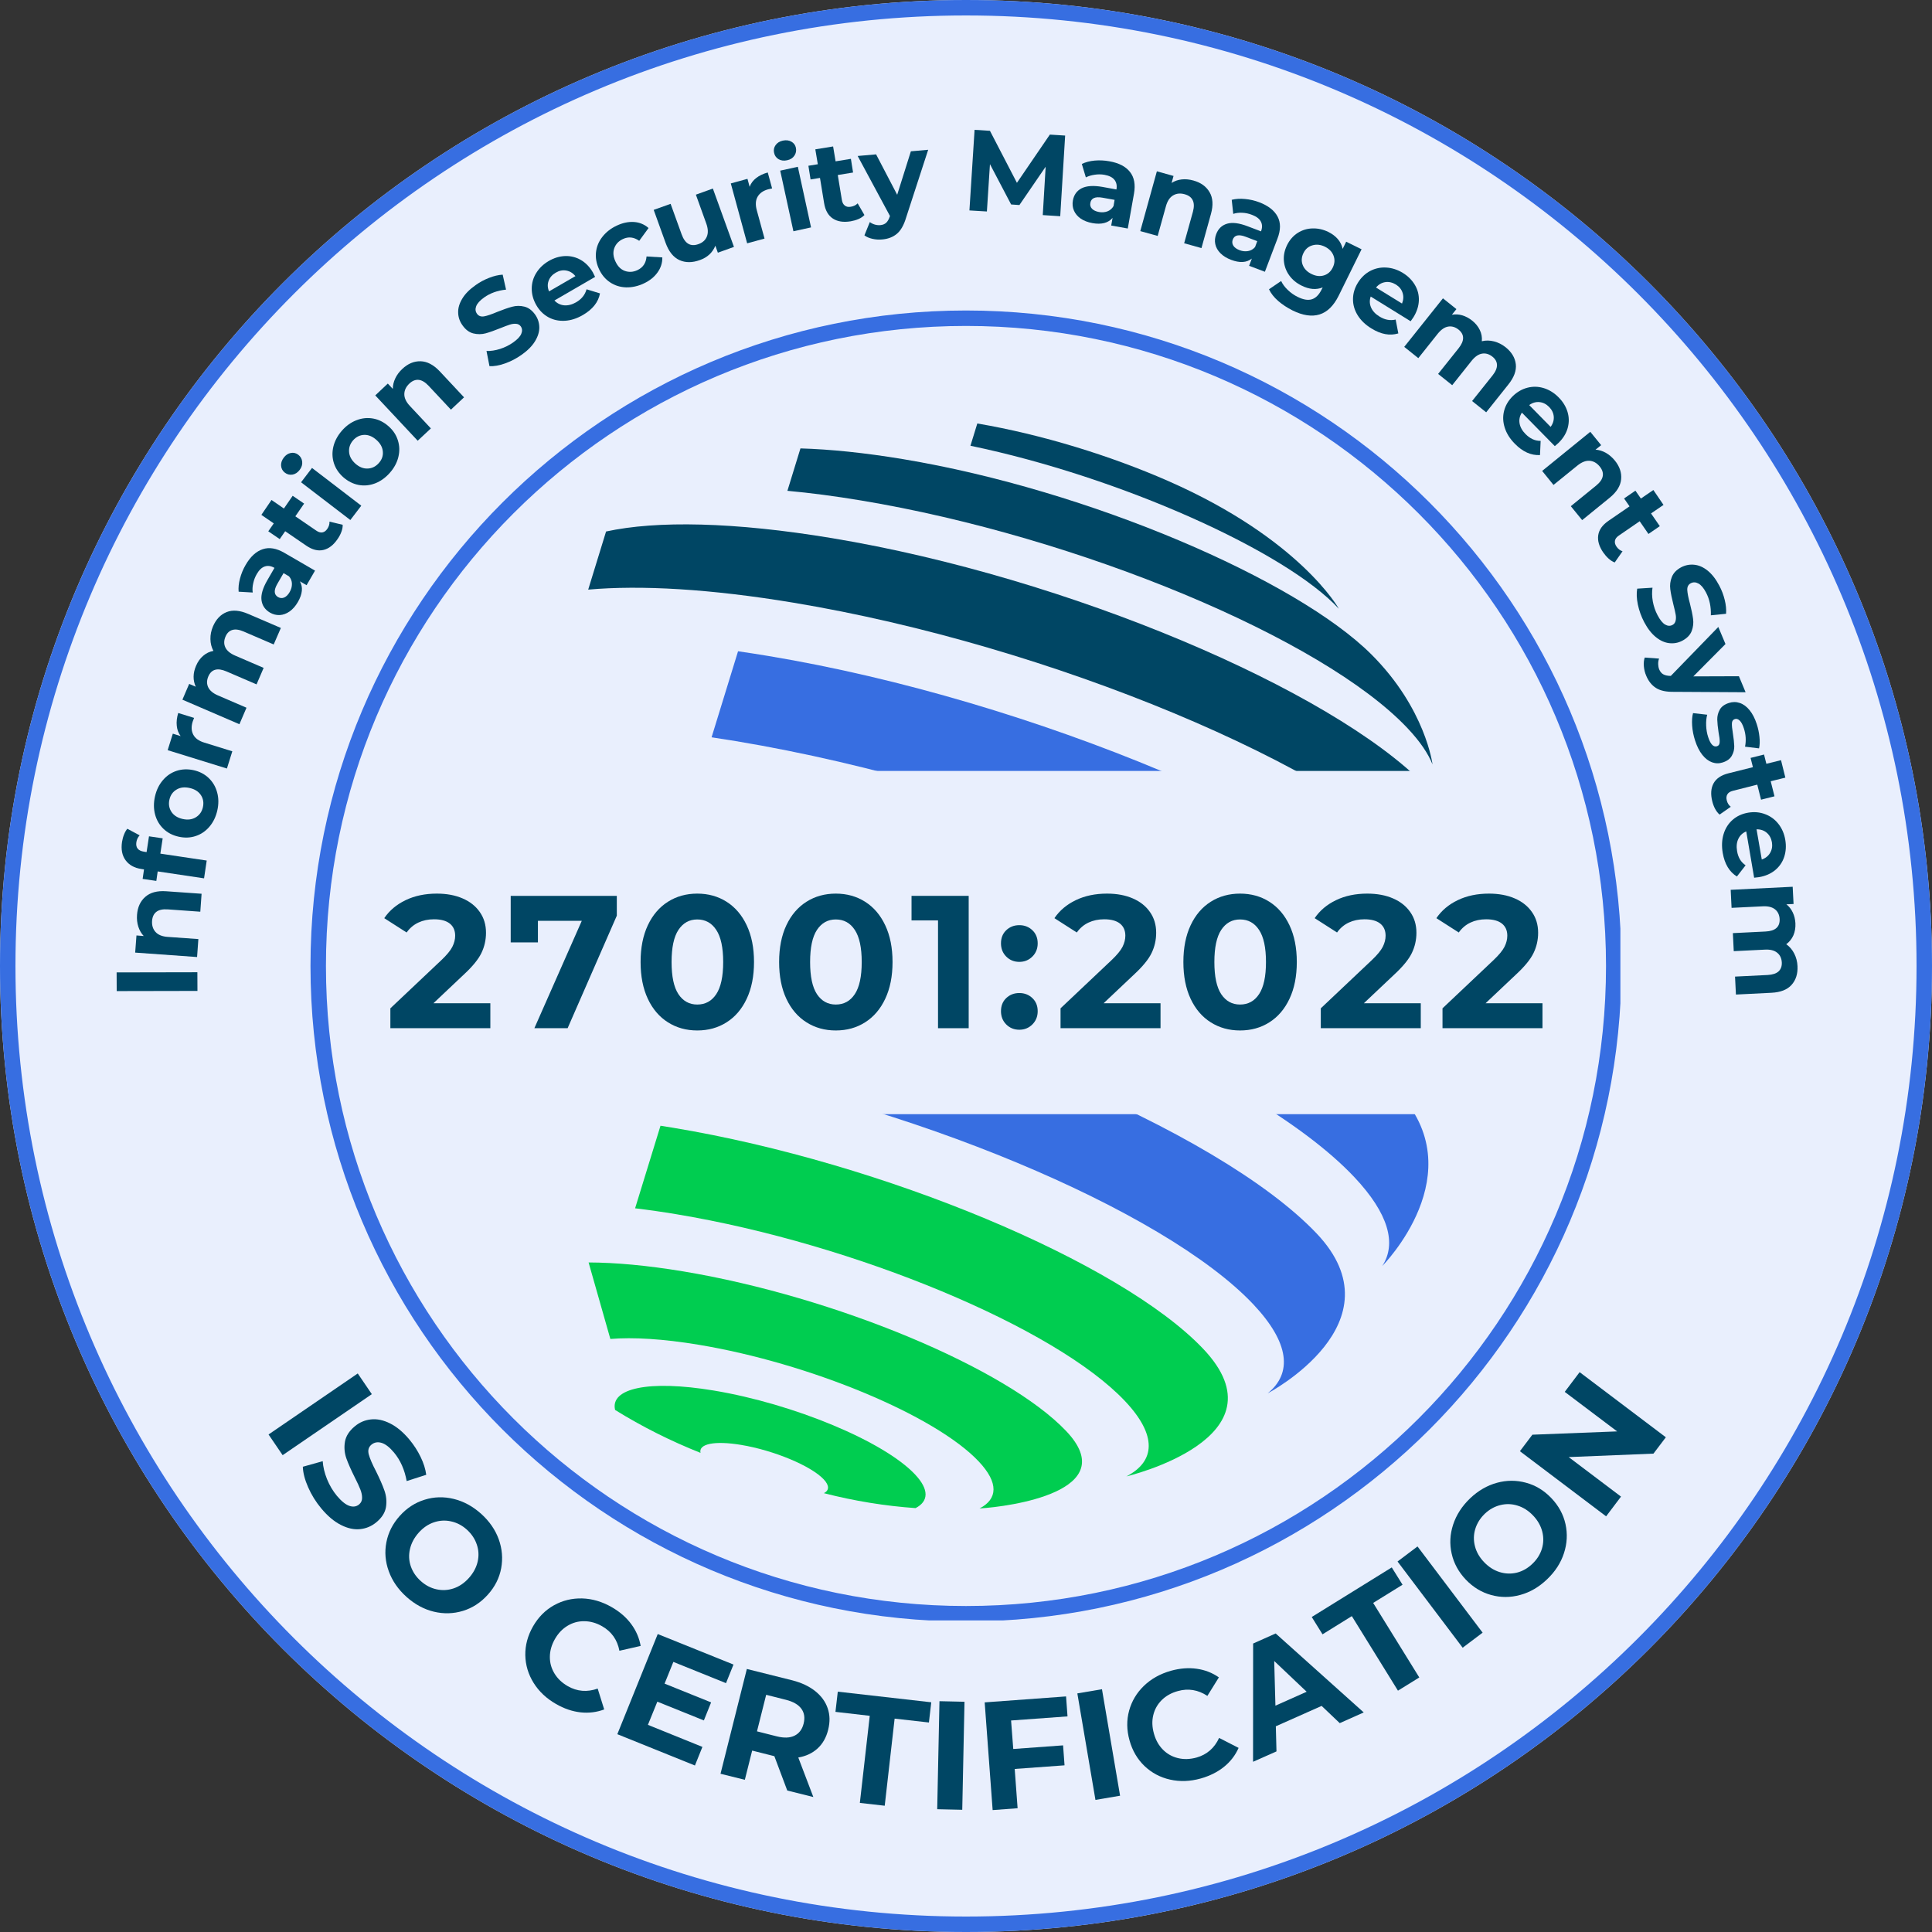
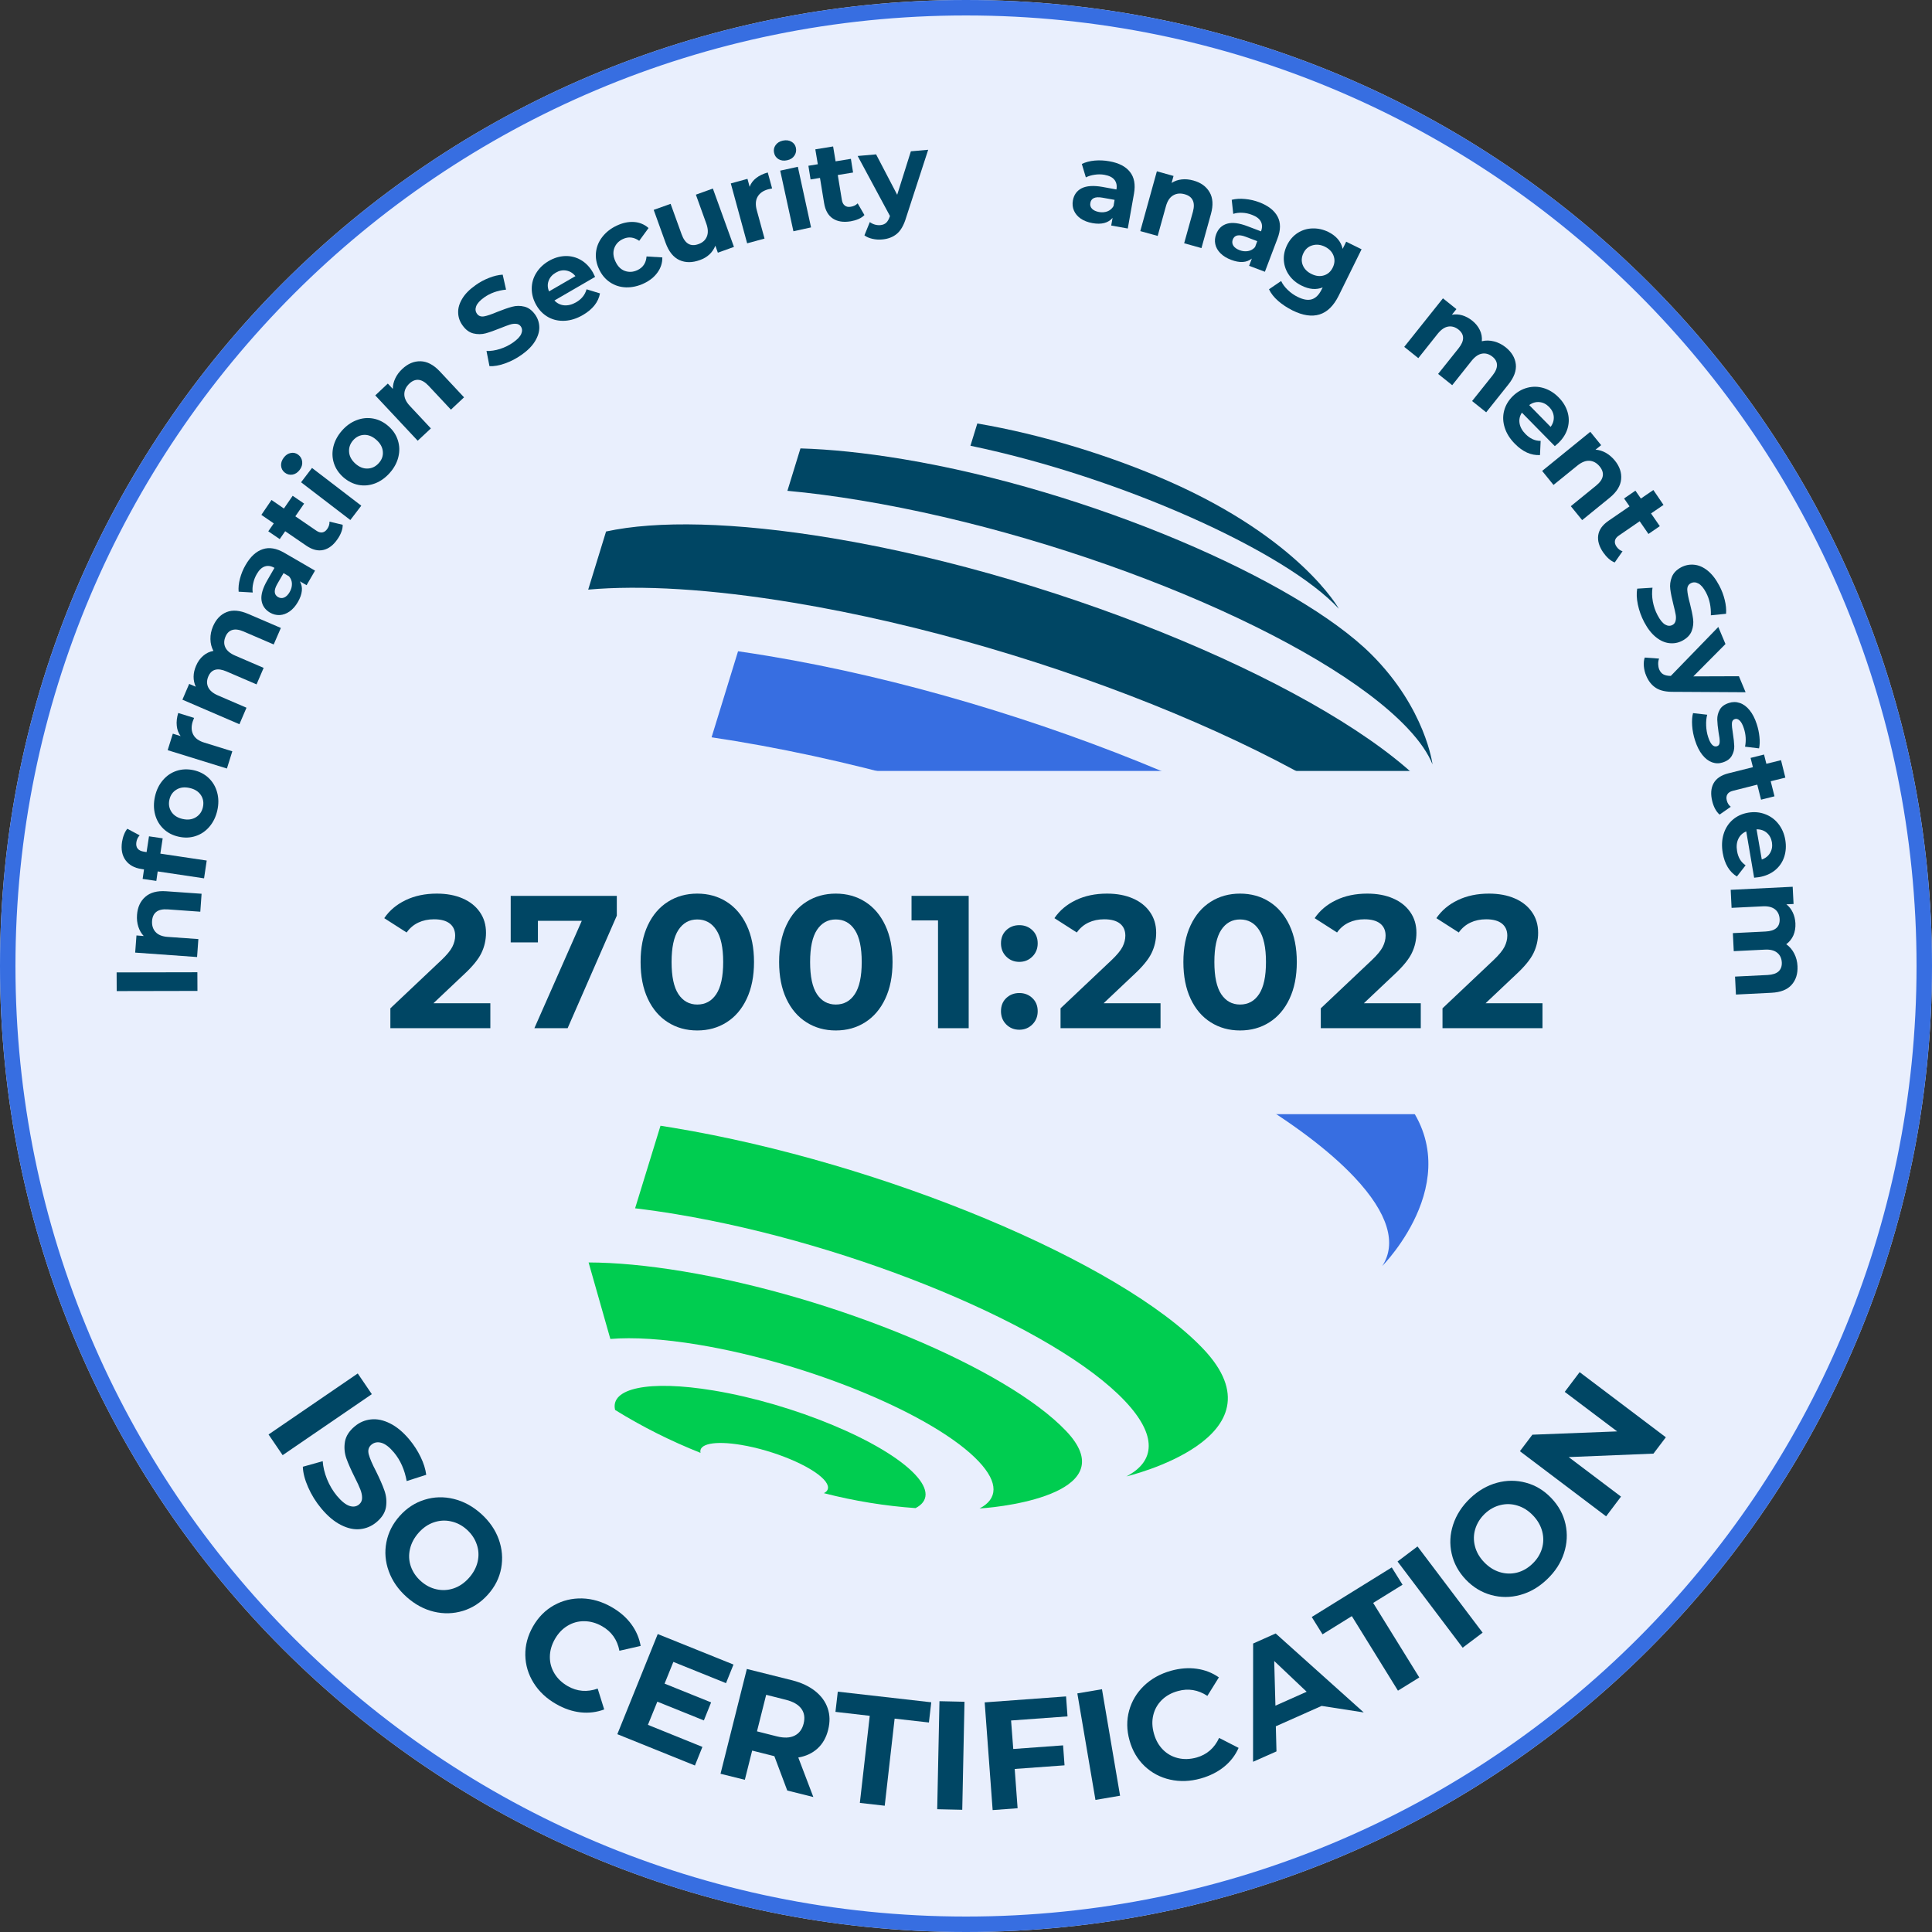
<svg xmlns="http://www.w3.org/2000/svg" width="500" zoomAndPan="magnify" viewBox="0 0 375 375" height="500" preserveAspectRatio="xMidYMid meet">
  <rect x="0" y="0" width="375" height="375" fill="#333333" stroke="none" />
  <defs>
    <g />
    <clipPath id="bf7e363fb6">
      <path d="M 187.5 0 C 83.945 0 0 83.945 0 187.5 C 0 291.055 83.945 375 187.5 375 C 291.055 375 375 291.055 375 187.5 C 375 83.945 291.055 0 187.5 0 Z M 187.5 0 " clip-rule="nonzero" />
    </clipPath>
    <clipPath id="7f6ddb8557">
      <path d="M 0 0 L 375 0 L 375 375 L 0 375 Z M 0 0 " clip-rule="nonzero" />
    </clipPath>
    <clipPath id="3131b5984a">
      <path d="M 187.5 0 C 83.945 0 0 83.945 0 187.5 C 0 291.055 83.945 375 187.5 375 C 291.055 375 375 291.055 375 187.5 C 375 83.945 291.055 0 187.5 0 Z M 187.5 0 " clip-rule="nonzero" />
    </clipPath>
    <clipPath id="5db2288c8d">
      <rect x="0" width="375" y="0" height="375" />
    </clipPath>
    <clipPath id="d8f0f5b305">
      <rect x="0" width="341" y="0" height="176" />
    </clipPath>
    <clipPath id="3203776030">
      <rect x="0" width="289" y="0" height="101" />
    </clipPath>
    <clipPath id="6f805bfd00">
-       <path d="M 60.266 60.266 L 314.516 60.266 L 314.516 314.516 L 60.266 314.516 Z M 60.266 60.266 " clip-rule="nonzero" />
-     </clipPath>
+       </clipPath>
    <clipPath id="13fb1d3521">
      <path d="M 187.496 60.266 C 117.23 60.266 60.266 117.23 60.266 187.496 C 60.266 257.766 117.23 314.727 187.496 314.727 C 257.766 314.727 314.727 257.766 314.727 187.496 C 314.727 117.23 257.766 60.266 187.496 60.266 Z M 187.496 60.266 " clip-rule="nonzero" />
    </clipPath>
    <clipPath id="0ae2e4f19c">
      <path d="M 119 268 L 180 268 L 180 292.941 L 119 292.941 Z M 119 268 " clip-rule="nonzero" />
    </clipPath>
    <clipPath id="5499549072">
      <path d="M 114 245 L 211 245 L 211 292.941 L 114 292.941 Z M 114 245 " clip-rule="nonzero" />
    </clipPath>
    <clipPath id="e91b8f24b5">
      <path d="M 85.742 153 L 278 153 L 278 246 L 85.742 246 Z M 85.742 153 " clip-rule="nonzero" />
    </clipPath>
    <clipPath id="70f76fc7f7">
      <path d="M 188 82.191 L 260 82.191 L 260 119 L 188 119 Z M 188 82.191 " clip-rule="nonzero" />
    </clipPath>
    <clipPath id="ce2c4ce15f">
      <path d="M 85.742 149.641 L 289.258 149.641 L 289.258 216.262 L 85.742 216.262 Z M 85.742 149.641 " clip-rule="nonzero" />
    </clipPath>
    <clipPath id="75c48ce9ab">
      <path d="M 0.742 0.641 L 204.258 0.641 L 204.258 67.262 L 0.742 67.262 Z M 0.742 0.641 " clip-rule="nonzero" />
    </clipPath>
    <clipPath id="715a4f83d4">
      <rect x="0" width="205" y="0" height="68" />
    </clipPath>
    <clipPath id="7c2d860a65">
      <rect x="0" width="230" y="0" height="46" />
    </clipPath>
  </defs>
  <g clip-path="url(#bf7e363fb6)">
    <g transform="matrix(1, 0, 0, 1, 0, 0)">
      <g clip-path="url(#5db2288c8d)">
        <g clip-path="url(#7f6ddb8557)">
          <g clip-path="url(#3131b5984a)">
            <rect x="-82.5" width="540" fill="#e9effd" height="540" y="-82.5" fill-opacity="1" />
          </g>
        </g>
      </g>
    </g>
    <path stroke-linecap="butt" transform="matrix(0.75, 0, 0, 0.75, 0, 0)" fill="none" stroke-linejoin="miter" d="M 250 0 C 111.927 0 -0 111.927 -0 250 C -0 388.073 111.927 500 250 500 C 388.073 500 500 388.073 500 250 C 500 111.927 388.073 0 250 0 Z M 250 0 " stroke="#376ee1" stroke-width="8" stroke-opacity="1" stroke-miterlimit="4" />
  </g>
  <g transform="matrix(1, 0, 0, 1, 17, 20)">
    <g clip-path="url(#d8f0f5b305)">
      <g fill="#004664" fill-opacity="1">
        <g transform="translate(21.325, 174.197)">
          <g>
            <path d="M -15.672 -1.828 L -15.688 -5.453 L -0.016 -5.484 L 0 -1.859 Z M -15.672 -1.828 " />
          </g>
        </g>
      </g>
      <g fill="#004664" fill-opacity="1">
        <g transform="translate(21.144, 167.368)">
          <g>
            <path d="M -11.547 -9.797 C -11.441 -11.273 -10.91 -12.438 -9.953 -13.281 C -8.992 -14.133 -7.641 -14.5 -5.891 -14.375 L 0.984 -13.891 L 0.734 -10.406 L -5.609 -10.859 C -6.566 -10.922 -7.289 -10.766 -7.781 -10.391 C -8.281 -10.016 -8.562 -9.43 -8.625 -8.641 C -8.688 -7.754 -8.461 -7.031 -7.953 -6.469 C -7.441 -5.906 -6.648 -5.586 -5.578 -5.516 L 0.359 -5.094 L 0.109 -1.609 L -11.906 -2.469 L -11.656 -5.797 L -10.25 -5.688 C -10.719 -6.188 -11.066 -6.789 -11.297 -7.5 C -11.523 -8.207 -11.609 -8.973 -11.547 -9.797 Z M -11.547 -9.797 " />
          </g>
        </g>
      </g>
      <g fill="#004664" fill-opacity="1">
        <g transform="translate(22.311, 152.501)">
          <g>
            <path d="M -10.859 -7.109 L -10.391 -10.172 L -7.734 -9.781 L -8.188 -6.812 L 0.812 -5.469 L 0.297 -2.016 L -8.703 -3.359 L -8.969 -1.516 L -11.625 -1.906 L -11.359 -3.75 L -11.875 -3.828 C -13.238 -4.035 -14.258 -4.602 -14.938 -5.531 C -15.613 -6.457 -15.844 -7.645 -15.625 -9.094 C -15.539 -9.625 -15.406 -10.113 -15.219 -10.562 C -15.039 -11.008 -14.832 -11.367 -14.594 -11.641 L -12.203 -10.359 C -12.547 -10.004 -12.758 -9.562 -12.844 -9.031 C -13 -7.977 -12.504 -7.363 -11.359 -7.188 Z M -10.859 -7.109 " />
          </g>
        </g>
      </g>
      <g fill="#004664" fill-opacity="1">
        <g transform="translate(23.382, 144.434)">
          <g>
            <path d="M 1.797 -7.125 C 1.516 -5.883 1.004 -4.832 0.266 -3.969 C -0.473 -3.102 -1.363 -2.5 -2.406 -2.156 C -3.445 -1.812 -4.547 -1.77 -5.703 -2.031 C -6.879 -2.289 -7.863 -2.801 -8.656 -3.562 C -9.445 -4.32 -9.988 -5.25 -10.281 -6.344 C -10.57 -7.445 -10.578 -8.617 -10.297 -9.859 C -10.016 -11.098 -9.504 -12.145 -8.766 -13 C -8.035 -13.863 -7.148 -14.469 -6.109 -14.812 C -5.066 -15.156 -3.957 -15.195 -2.781 -14.938 C -1.625 -14.676 -0.648 -14.164 0.141 -13.406 C 0.93 -12.645 1.473 -11.719 1.766 -10.625 C 2.066 -9.531 2.078 -8.363 1.797 -7.125 Z M -1 -7.75 C -0.801 -8.625 -0.93 -9.41 -1.391 -10.109 C -1.859 -10.805 -2.582 -11.266 -3.562 -11.484 C -4.562 -11.711 -5.414 -11.609 -6.125 -11.172 C -6.844 -10.742 -7.301 -10.094 -7.5 -9.219 C -7.695 -8.352 -7.566 -7.566 -7.109 -6.859 C -6.648 -6.16 -5.922 -5.695 -4.922 -5.469 C -3.941 -5.25 -3.094 -5.359 -2.375 -5.797 C -1.656 -6.234 -1.195 -6.883 -1 -7.75 Z M -1 -7.75 " />
          </g>
        </g>
      </g>
      <g fill="#004664" fill-opacity="1">
        <g transform="translate(26.576, 130.702)">
          <g>
            <path d="M -8.516 -7.828 C -8.941 -8.398 -9.191 -9.066 -9.266 -9.828 C -9.348 -10.598 -9.254 -11.426 -8.984 -12.312 L -5.906 -11.359 C -6.051 -10.992 -6.145 -10.742 -6.188 -10.609 C -6.477 -9.648 -6.438 -8.816 -6.062 -8.109 C -5.695 -7.398 -4.984 -6.883 -3.922 -6.562 L 1.516 -4.875 L 0.469 -1.531 L -11.031 -5.094 L -10.031 -8.297 Z M -8.516 -7.828 " />
          </g>
        </g>
      </g>
      <g fill="#004664" fill-opacity="1">
        <g transform="translate(28.828, 122.057)">
          <g>
            <path d="M -4.484 -20.484 C -3.891 -21.859 -3.008 -22.781 -1.844 -23.25 C -0.676 -23.719 0.723 -23.598 2.359 -22.891 L 8.688 -20.172 L 7.297 -16.969 L 1.453 -19.484 C 0.578 -19.859 -0.148 -19.957 -0.734 -19.781 C -1.328 -19.602 -1.766 -19.18 -2.047 -18.516 C -2.379 -17.754 -2.395 -17.051 -2.094 -16.406 C -1.789 -15.758 -1.16 -15.227 -0.203 -14.812 L 5.344 -12.422 L 3.969 -9.219 L -1.875 -11.734 C -3.613 -12.484 -4.785 -12.16 -5.391 -10.766 C -5.711 -10.016 -5.723 -9.316 -5.422 -8.672 C -5.117 -8.023 -4.488 -7.492 -3.531 -7.078 L 2.016 -4.688 L 0.641 -1.484 L -10.422 -6.25 L -9.109 -9.312 L -7.828 -8.766 C -8.117 -9.379 -8.258 -10.035 -8.25 -10.734 C -8.238 -11.43 -8.078 -12.133 -7.766 -12.844 C -7.43 -13.633 -6.973 -14.273 -6.391 -14.766 C -5.816 -15.266 -5.156 -15.582 -4.406 -15.719 C -4.781 -16.414 -4.973 -17.176 -4.984 -18 C -5.004 -18.832 -4.836 -19.66 -4.484 -20.484 Z M -4.484 -20.484 " />
          </g>
        </g>
      </g>
      <g fill="#004664" fill-opacity="1">
        <g transform="translate(37.991, 101.367)">
          <g>
            <path d="M -7.312 -11.719 C -6.375 -13.332 -5.27 -14.348 -4 -14.766 C -2.738 -15.191 -1.336 -14.957 0.203 -14.062 L 6.156 -10.609 L 4.516 -7.781 L 3.219 -8.531 C 3.852 -7.406 3.723 -6.066 2.828 -4.516 C 2.359 -3.711 1.816 -3.098 1.203 -2.672 C 0.598 -2.254 -0.031 -2.023 -0.688 -1.984 C -1.344 -1.953 -1.973 -2.109 -2.578 -2.453 C -3.547 -3.023 -4.098 -3.832 -4.234 -4.875 C -4.367 -5.926 -3.992 -7.211 -3.109 -8.734 L -1.719 -11.141 C -2.375 -11.523 -2.992 -11.617 -3.578 -11.422 C -4.172 -11.234 -4.695 -10.738 -5.156 -9.938 C -5.477 -9.383 -5.707 -8.785 -5.844 -8.141 C -5.988 -7.504 -6.02 -6.91 -5.938 -6.359 L -8.672 -6.516 C -8.742 -7.305 -8.656 -8.16 -8.406 -9.078 C -8.164 -10.004 -7.801 -10.883 -7.312 -11.719 Z M 1.234 -6.453 C 1.535 -6.973 1.68 -7.5 1.672 -8.031 C 1.672 -8.57 1.484 -9.062 1.109 -9.5 L 0.047 -10.125 L -1.156 -8.047 C -1.875 -6.805 -1.828 -5.945 -1.016 -5.469 C -0.617 -5.25 -0.223 -5.223 0.172 -5.391 C 0.578 -5.566 0.93 -5.922 1.234 -6.453 Z M 1.234 -6.453 " />
          </g>
        </g>
      </g>
      <g fill="#004664" fill-opacity="1">
        <g transform="translate(44.7, 89.92)">
          <g>
            <path d="M 4.812 -8.062 C 4.832 -7.633 4.75 -7.176 4.562 -6.688 C 4.383 -6.207 4.141 -5.742 3.828 -5.297 C 3.023 -4.117 2.102 -3.41 1.062 -3.172 C 0.02 -2.93 -1.086 -3.211 -2.266 -4.016 L -6.344 -6.812 L -7.406 -5.281 L -9.625 -6.797 L -8.562 -8.328 L -10.969 -9.984 L -9 -12.875 L -6.594 -11.219 L -4.891 -13.688 L -2.672 -12.172 L -4.375 -9.703 L -0.328 -6.938 C 0.086 -6.645 0.484 -6.523 0.859 -6.578 C 1.234 -6.641 1.555 -6.867 1.828 -7.266 C 2.141 -7.723 2.281 -8.191 2.25 -8.672 Z M 4.812 -8.062 " />
          </g>
        </g>
      </g>
      <g fill="#004664" fill-opacity="1">
        <g transform="translate(50.015, 82.217)">
          <g>
            <path d="M -8.578 -8.609 L -6.453 -11.391 L 3.109 -4.062 L 0.984 -1.281 Z M -8.844 -11.016 C -9.238 -10.492 -9.707 -10.188 -10.25 -10.094 C -10.789 -10.008 -11.281 -10.133 -11.719 -10.469 C -12.156 -10.801 -12.398 -11.238 -12.453 -11.781 C -12.504 -12.332 -12.332 -12.867 -11.938 -13.391 C -11.551 -13.898 -11.094 -14.203 -10.562 -14.297 C -10.039 -14.398 -9.562 -14.285 -9.125 -13.953 C -8.676 -13.609 -8.422 -13.16 -8.359 -12.609 C -8.297 -12.055 -8.457 -11.523 -8.844 -11.016 Z M -8.844 -11.016 " />
          </g>
        </g>
      </g>
      <g fill="#004664" fill-opacity="1">
        <g transform="translate(53.698, 77.161)">
          <g>
            <path d="M 4.984 -5.406 C 4.141 -4.445 3.188 -3.758 2.125 -3.344 C 1.062 -2.938 -0.004 -2.832 -1.078 -3.031 C -2.16 -3.238 -3.148 -3.734 -4.047 -4.516 C -4.941 -5.305 -5.555 -6.223 -5.891 -7.266 C -6.223 -8.316 -6.254 -9.395 -5.984 -10.5 C -5.711 -11.602 -5.156 -12.633 -4.312 -13.594 C -3.477 -14.539 -2.531 -15.211 -1.469 -15.609 C -0.414 -16.016 0.648 -16.117 1.734 -15.922 C 2.816 -15.723 3.805 -15.227 4.703 -14.438 C 5.598 -13.656 6.207 -12.738 6.531 -11.688 C 6.863 -10.633 6.895 -9.562 6.625 -8.469 C 6.363 -7.375 5.816 -6.352 4.984 -5.406 Z M 2.844 -7.297 C 3.438 -7.961 3.691 -8.707 3.609 -9.531 C 3.535 -10.363 3.117 -11.113 2.359 -11.781 C 1.598 -12.457 0.805 -12.781 -0.016 -12.75 C -0.848 -12.719 -1.562 -12.367 -2.156 -11.703 C -2.75 -11.023 -3.008 -10.266 -2.938 -9.422 C -2.875 -8.586 -2.461 -7.832 -1.703 -7.156 C -0.941 -6.488 -0.145 -6.176 0.688 -6.219 C 1.531 -6.258 2.25 -6.617 2.844 -7.297 Z M 2.844 -7.297 " />
          </g>
        </g>
      </g>
      <g fill="#004664" fill-opacity="1">
        <g transform="translate(62.9, 66.637)">
          <g>
            <path d="M -1.812 -15.031 C -0.727 -16.051 0.453 -16.547 1.734 -16.516 C 3.016 -16.484 4.258 -15.828 5.469 -14.547 L 10.172 -9.516 L 7.625 -7.125 L 3.281 -11.766 C 2.625 -12.461 1.984 -12.844 1.359 -12.906 C 0.734 -12.969 0.133 -12.727 -0.438 -12.188 C -1.082 -11.582 -1.41 -10.898 -1.422 -10.141 C -1.43 -9.379 -1.066 -8.609 -0.328 -7.828 L 3.734 -3.484 L 1.172 -1.094 L -7.062 -9.891 L -4.625 -12.188 L -3.656 -11.156 C -3.656 -11.832 -3.5 -12.504 -3.188 -13.172 C -2.875 -13.848 -2.414 -14.469 -1.812 -15.031 Z M -1.812 -15.031 " />
          </g>
        </g>
      </g>
      <g fill="#004664" fill-opacity="1">
        <g transform="translate(73.921, 56.518)">
          <g />
        </g>
      </g>
      <g fill="#004664" fill-opacity="1">
        <g transform="translate(78.382, 52.7)">
          <g>
            <path d="M 5.875 -3.844 C 4.863 -3.125 3.785 -2.562 2.641 -2.156 C 1.504 -1.758 0.5 -1.582 -0.375 -1.625 L -0.953 -4.578 C -0.129 -4.547 0.742 -4.676 1.672 -4.969 C 2.609 -5.27 3.453 -5.688 4.203 -6.219 C 5.047 -6.812 5.578 -7.375 5.797 -7.906 C 6.023 -8.445 5.992 -8.926 5.703 -9.344 C 5.492 -9.645 5.195 -9.812 4.812 -9.844 C 4.438 -9.883 4.02 -9.832 3.562 -9.688 C 3.102 -9.539 2.504 -9.316 1.766 -9.016 C 0.629 -8.555 -0.328 -8.219 -1.109 -8 C -1.898 -7.789 -2.703 -7.785 -3.516 -7.984 C -4.328 -8.191 -5.031 -8.723 -5.625 -9.578 C -6.156 -10.316 -6.43 -11.129 -6.453 -12.016 C -6.484 -12.898 -6.219 -13.805 -5.656 -14.734 C -5.102 -15.66 -4.238 -16.535 -3.062 -17.359 C -2.25 -17.941 -1.379 -18.41 -0.453 -18.766 C 0.461 -19.129 1.344 -19.336 2.188 -19.391 L 2.844 -16.484 C 1.195 -16.316 -0.219 -15.812 -1.406 -14.969 C -2.227 -14.383 -2.742 -13.816 -2.953 -13.266 C -3.16 -12.723 -3.109 -12.234 -2.797 -11.797 C -2.484 -11.359 -2.02 -11.191 -1.406 -11.297 C -0.801 -11.41 0.039 -11.695 1.125 -12.156 C 2.258 -12.613 3.219 -12.945 4 -13.156 C 4.789 -13.375 5.582 -13.383 6.375 -13.188 C 7.176 -13 7.879 -12.484 8.484 -11.641 C 9.004 -10.91 9.273 -10.098 9.297 -9.203 C 9.316 -8.316 9.039 -7.406 8.469 -6.469 C 7.906 -5.539 7.039 -4.664 5.875 -3.844 Z M 5.875 -3.844 " />
          </g>
        </g>
      </g>
      <g fill="#004664" fill-opacity="1">
        <g transform="translate(89.491, 44.794)">
          <g>
            <path d="M 8.594 -11.906 C 8.613 -11.863 8.754 -11.578 9.016 -11.047 L 1.125 -6.469 C 1.645 -5.914 2.273 -5.602 3.016 -5.531 C 3.766 -5.469 4.539 -5.664 5.344 -6.125 C 5.875 -6.438 6.301 -6.797 6.625 -7.203 C 6.957 -7.609 7.203 -8.086 7.359 -8.641 L 9.969 -7.844 C 9.645 -6.145 8.539 -4.75 6.656 -3.656 C 5.477 -2.969 4.305 -2.594 3.141 -2.531 C 1.973 -2.469 0.91 -2.695 -0.047 -3.219 C -1.016 -3.75 -1.797 -4.531 -2.391 -5.562 C -2.984 -6.594 -3.281 -7.656 -3.281 -8.75 C -3.281 -9.852 -2.988 -10.875 -2.406 -11.812 C -1.82 -12.758 -1.008 -13.535 0.031 -14.141 C 1.051 -14.734 2.102 -15.051 3.188 -15.094 C 4.27 -15.133 5.285 -14.883 6.234 -14.344 C 7.18 -13.801 7.969 -12.988 8.594 -11.906 Z M 1.391 -11.875 C 0.703 -11.477 0.238 -10.953 0 -10.297 C -0.25 -9.641 -0.223 -8.953 0.078 -8.234 L 5.203 -11.203 C 4.711 -11.797 4.117 -12.156 3.422 -12.281 C 2.734 -12.406 2.055 -12.27 1.391 -11.875 Z M 1.391 -11.875 " />
          </g>
        </g>
      </g>
      <g fill="#004664" fill-opacity="1">
        <g transform="translate(101.165, 38.01)">
          <g>
            <path d="M 6.812 -3 C 5.656 -2.457 4.5 -2.203 3.344 -2.234 C 2.188 -2.273 1.148 -2.602 0.234 -3.219 C -0.68 -3.832 -1.391 -4.68 -1.891 -5.766 C -2.398 -6.848 -2.598 -7.938 -2.484 -9.031 C -2.367 -10.125 -1.957 -11.125 -1.25 -12.031 C -0.539 -12.945 0.391 -13.676 1.547 -14.219 C 2.691 -14.758 3.805 -14.992 4.891 -14.922 C 5.973 -14.848 6.914 -14.457 7.719 -13.75 L 5.906 -11.266 C 4.863 -12.004 3.805 -12.117 2.734 -11.609 C 1.91 -11.223 1.352 -10.629 1.062 -9.828 C 0.781 -9.035 0.859 -8.176 1.297 -7.25 C 1.723 -6.32 2.332 -5.711 3.125 -5.422 C 3.926 -5.141 4.738 -5.191 5.562 -5.578 C 6.645 -6.086 7.234 -6.973 7.328 -8.234 L 10.391 -8.047 C 10.41 -6.992 10.102 -6.023 9.469 -5.141 C 8.844 -4.254 7.957 -3.539 6.812 -3 Z M 6.812 -3 " />
          </g>
        </g>
      </g>
      <g fill="#004664" fill-opacity="1">
        <g transform="translate(112.523, 32.596)">
          <g>
            <path d="M 8.844 -16 L 12.938 -4.672 L 9.812 -3.547 L 9.328 -4.906 C 9.066 -4.25 8.68 -3.68 8.172 -3.203 C 7.66 -2.734 7.051 -2.375 6.344 -2.125 C 4.863 -1.582 3.535 -1.578 2.359 -2.109 C 1.18 -2.648 0.285 -3.766 -0.328 -5.453 L -2.641 -11.859 L 0.641 -13.031 L 2.781 -7.109 C 3.438 -5.285 4.531 -4.656 6.062 -5.219 C 6.852 -5.5 7.391 -5.984 7.672 -6.672 C 7.961 -7.359 7.926 -8.207 7.562 -9.219 L 5.547 -14.812 Z M 8.844 -16 " />
          </g>
        </g>
      </g>
      <g fill="#004664" fill-opacity="1">
        <g transform="translate(126.474, 27.651)">
          <g>
            <path d="M 2.031 -11.391 C 2.27 -12.055 2.691 -12.625 3.297 -13.094 C 3.91 -13.57 4.66 -13.93 5.547 -14.172 L 6.391 -11.078 C 6.016 -11.004 5.758 -10.945 5.625 -10.906 C 4.664 -10.645 3.984 -10.164 3.578 -9.469 C 3.18 -8.781 3.129 -7.898 3.422 -6.828 L 4.922 -1.344 L 1.547 -0.422 L -1.625 -12.047 L 1.609 -12.938 Z M 2.031 -11.391 " />
          </g>
        </g>
      </g>
      <g fill="#004664" fill-opacity="1">
        <g transform="translate(135.423, 25.232)">
          <g>
            <path d="M -0.984 -12.109 L 2.438 -12.859 L 5 -1.094 L 1.578 -0.344 Z M 0.359 -14.125 C -0.273 -13.988 -0.828 -14.055 -1.297 -14.328 C -1.766 -14.609 -2.055 -15.02 -2.172 -15.562 C -2.297 -16.102 -2.203 -16.598 -1.891 -17.047 C -1.578 -17.504 -1.102 -17.801 -0.469 -17.938 C 0.164 -18.07 0.719 -18.004 1.188 -17.734 C 1.656 -17.473 1.945 -17.078 2.062 -16.547 C 2.176 -15.984 2.078 -15.473 1.766 -15.016 C 1.461 -14.555 0.992 -14.258 0.359 -14.125 Z M 0.359 -14.125 " />
          </g>
        </g>
      </g>
      <g fill="#004664" fill-opacity="1">
        <g transform="translate(141.628, 23.831)">
          <g>
            <path d="M 9.156 -2.094 C 8.863 -1.781 8.477 -1.52 8 -1.312 C 7.531 -1.113 7.023 -0.969 6.484 -0.875 C 5.066 -0.645 3.91 -0.828 3.016 -1.422 C 2.117 -2.016 1.555 -3.016 1.328 -4.422 L 0.531 -9.297 L -1.297 -9 L -1.719 -11.656 L 0.109 -11.953 L -0.375 -14.844 L 3.078 -15.406 L 3.562 -12.516 L 6.531 -13 L 6.953 -10.344 L 3.984 -9.859 L 4.781 -5.016 C 4.863 -4.516 5.055 -4.148 5.359 -3.922 C 5.66 -3.691 6.047 -3.617 6.516 -3.703 C 7.055 -3.785 7.5 -4.004 7.844 -4.359 Z M 9.156 -2.094 " />
          </g>
        </g>
      </g>
      <g fill="#004664" fill-opacity="1">
        <g transform="translate(150.706, 22.26)">
          <g>
            <path d="M 12.453 -13.188 L 8.156 0.016 C 7.727 1.453 7.133 2.488 6.375 3.125 C 5.613 3.758 4.66 4.125 3.516 4.219 C 2.879 4.281 2.25 4.238 1.625 4.094 C 1.008 3.957 0.492 3.734 0.078 3.422 L 1.125 0.844 C 1.414 1.062 1.738 1.223 2.094 1.328 C 2.457 1.43 2.812 1.469 3.156 1.438 C 3.633 1.395 4.016 1.242 4.297 0.984 C 4.578 0.723 4.812 0.316 5 -0.234 L 5.031 -0.344 L -1.234 -11.984 L 2.344 -12.297 L 6.438 -4.453 L 9.094 -12.891 Z M 12.453 -13.188 " />
          </g>
        </g>
      </g>
      <g fill="#004664" fill-opacity="1">
        <g transform="translate(163.594, 21.222)">
          <g />
        </g>
      </g>
      <g fill="#004664" fill-opacity="1">
        <g transform="translate(169.306, 20.719)">
          <g>
-             <path d="M 16.094 1.031 L 16.656 -8.359 L 11.562 -0.922 L 9.953 -1.031 L 5.844 -8.859 L 5.25 0.328 L 1.859 0.125 L 2.859 -15.516 L 5.844 -15.328 L 11.078 -5.234 L 17.469 -14.594 L 20.438 -14.406 L 19.484 1.25 Z M 16.094 1.031 " />
-           </g>
+             </g>
        </g>
      </g>
      <g fill="#004664" fill-opacity="1">
        <g transform="translate(189.825, 22.198)">
          <g>
            <path d="M 8.516 -10.891 C 10.348 -10.566 11.676 -9.879 12.5 -8.828 C 13.332 -7.785 13.594 -6.379 13.281 -4.609 L 12.078 2.156 L 8.859 1.578 L 9.125 0.094 C 8.281 1.082 6.977 1.422 5.219 1.109 C 4.301 0.941 3.535 0.645 2.922 0.219 C 2.316 -0.207 1.883 -0.723 1.625 -1.328 C 1.363 -1.941 1.297 -2.594 1.422 -3.281 C 1.617 -4.383 2.188 -5.176 3.125 -5.656 C 4.07 -6.133 5.41 -6.223 7.141 -5.922 L 9.875 -5.422 C 10.008 -6.172 9.883 -6.789 9.5 -7.281 C 9.125 -7.77 8.477 -8.098 7.562 -8.266 C 6.926 -8.379 6.285 -8.383 5.641 -8.281 C 4.992 -8.188 4.426 -8.016 3.938 -7.766 L 3.156 -10.375 C 3.883 -10.727 4.719 -10.945 5.656 -11.031 C 6.602 -11.113 7.555 -11.066 8.516 -10.891 Z M 6.484 -1.047 C 7.066 -0.941 7.613 -0.984 8.125 -1.172 C 8.633 -1.367 9.031 -1.711 9.312 -2.203 L 9.516 -3.406 L 7.156 -3.828 C 5.75 -4.078 4.969 -3.738 4.812 -2.812 C 4.727 -2.375 4.832 -2 5.125 -1.688 C 5.426 -1.375 5.879 -1.16 6.484 -1.047 Z M 6.484 -1.047 " />
          </g>
        </g>
      </g>
      <g fill="#004664" fill-opacity="1">
        <g transform="translate(202.782, 24.435)">
          <g>
            <path d="M 11.875 -9.391 C 13.312 -8.992 14.352 -8.238 15 -7.125 C 15.645 -6.02 15.734 -4.617 15.266 -2.922 L 13.422 3.719 L 10.062 2.781 L 11.766 -3.344 C 12.016 -4.27 12 -5.016 11.719 -5.578 C 11.445 -6.141 10.926 -6.523 10.156 -6.734 C 9.312 -6.973 8.562 -6.895 7.906 -6.5 C 7.258 -6.113 6.797 -5.406 6.516 -4.375 L 4.922 1.359 L 1.547 0.422 L 4.766 -11.188 L 8 -10.281 L 7.625 -8.922 C 8.188 -9.297 8.836 -9.523 9.578 -9.609 C 10.316 -9.691 11.082 -9.617 11.875 -9.391 Z M 11.875 -9.391 " />
          </g>
        </g>
      </g>
      <g fill="#004664" fill-opacity="1">
        <g transform="translate(217.045, 28.39)">
          <g>
            <path d="M 10.391 -9.125 C 12.129 -8.457 13.312 -7.531 13.938 -6.344 C 14.562 -5.164 14.551 -3.738 13.906 -2.062 L 11.469 4.359 L 8.406 3.203 L 8.938 1.797 C 7.926 2.598 6.586 2.68 4.922 2.047 C 4.055 1.723 3.359 1.289 2.828 0.75 C 2.305 0.219 1.977 -0.363 1.844 -1 C 1.707 -1.645 1.766 -2.289 2.016 -2.938 C 2.41 -3.988 3.113 -4.664 4.125 -4.969 C 5.145 -5.27 6.477 -5.102 8.125 -4.469 L 10.719 -3.484 C 10.988 -4.203 10.977 -4.832 10.688 -5.375 C 10.406 -5.926 9.832 -6.363 8.969 -6.688 C 8.363 -6.926 7.734 -7.062 7.078 -7.094 C 6.43 -7.125 5.848 -7.051 5.328 -6.875 L 5.031 -9.609 C 5.812 -9.805 6.672 -9.859 7.609 -9.766 C 8.555 -9.68 9.484 -9.469 10.391 -9.125 Z M 6.562 0.172 C 7.113 0.379 7.656 0.438 8.188 0.344 C 8.727 0.258 9.188 0 9.562 -0.438 L 9.984 -1.578 L 7.734 -2.438 C 6.398 -2.945 5.566 -2.766 5.234 -1.891 C 5.078 -1.473 5.113 -1.078 5.344 -0.703 C 5.582 -0.336 5.988 -0.047 6.562 0.172 Z M 6.562 0.172 " />
          </g>
        </g>
      </g>
      <g fill="#004664" fill-opacity="1">
        <g transform="translate(229.358, 32.993)">
          <g>
            <path d="M 17.922 -4.609 L 13.484 4.391 C 12.504 6.367 11.258 7.586 9.75 8.047 C 8.25 8.504 6.508 8.242 4.531 7.266 C 3.488 6.742 2.555 6.129 1.734 5.422 C 0.922 4.711 0.328 3.957 -0.047 3.156 L 2.312 1.547 C 2.582 2.141 3.008 2.719 3.594 3.281 C 4.176 3.844 4.82 4.297 5.531 4.641 C 6.613 5.18 7.531 5.332 8.281 5.094 C 9.031 4.852 9.648 4.238 10.141 3.25 L 10.375 2.797 C 9.113 3.297 7.754 3.18 6.297 2.453 C 5.305 1.973 4.504 1.312 3.891 0.469 C 3.285 -0.375 2.938 -1.305 2.844 -2.328 C 2.75 -3.359 2.957 -4.395 3.469 -5.438 C 3.977 -6.457 4.672 -7.242 5.547 -7.797 C 6.422 -8.348 7.375 -8.633 8.406 -8.656 C 9.445 -8.688 10.461 -8.461 11.453 -7.984 C 13.016 -7.203 13.945 -6.102 14.25 -4.688 L 14.938 -6.078 Z M 8.203 0.188 C 9.035 0.602 9.832 0.695 10.594 0.469 C 11.363 0.238 11.941 -0.27 12.328 -1.062 C 12.711 -1.844 12.766 -2.609 12.484 -3.359 C 12.203 -4.109 11.645 -4.691 10.812 -5.109 C 9.977 -5.516 9.172 -5.602 8.391 -5.375 C 7.609 -5.156 7.023 -4.656 6.641 -3.875 C 6.254 -3.082 6.207 -2.305 6.5 -1.547 C 6.801 -0.797 7.367 -0.219 8.203 0.188 Z M 8.203 0.188 " />
          </g>
        </g>
      </g>
      <g fill="#004664" fill-opacity="1">
        <g transform="translate(242.804, 39.621)">
          <g>
-             <path d="M 14.547 1.953 C 14.523 1.992 14.344 2.254 14 2.734 L 6.25 -2.062 C 6 -1.344 6.02 -0.641 6.312 0.047 C 6.602 0.734 7.141 1.316 7.922 1.797 C 8.453 2.129 8.973 2.344 9.484 2.438 C 9.992 2.539 10.531 2.531 11.094 2.406 L 11.609 5.094 C 9.961 5.594 8.219 5.27 6.375 4.125 C 5.207 3.406 4.316 2.547 3.703 1.547 C 3.098 0.555 2.801 -0.484 2.812 -1.578 C 2.82 -2.68 3.141 -3.738 3.766 -4.75 C 4.391 -5.758 5.188 -6.52 6.156 -7.031 C 7.133 -7.539 8.176 -7.758 9.281 -7.688 C 10.395 -7.625 11.469 -7.273 12.5 -6.641 C 13.5 -6.023 14.273 -5.25 14.828 -4.312 C 15.379 -3.383 15.633 -2.375 15.594 -1.281 C 15.551 -0.188 15.203 0.891 14.547 1.953 Z M 11.141 -4.391 C 10.461 -4.805 9.773 -4.961 9.078 -4.859 C 8.379 -4.754 7.781 -4.406 7.281 -3.812 L 12.328 -0.703 C 12.617 -1.422 12.656 -2.113 12.438 -2.781 C 12.227 -3.445 11.797 -3.984 11.141 -4.391 Z M 11.141 -4.391 " />
-           </g>
+             </g>
        </g>
      </g>
      <g fill="#004664" fill-opacity="1">
        <g transform="translate(254.295, 46.327)">
          <g>
            <path d="M 20.953 1.078 C 22.117 2.016 22.773 3.109 22.922 4.359 C 23.066 5.609 22.582 6.926 21.469 8.312 L 17.172 13.703 L 14.438 11.516 L 18.406 6.547 C 19 5.797 19.285 5.113 19.266 4.5 C 19.254 3.895 18.961 3.363 18.391 2.906 C 17.742 2.395 17.07 2.195 16.375 2.312 C 15.676 2.426 15 2.891 14.344 3.703 L 10.578 8.438 L 7.844 6.25 L 11.812 1.281 C 12.988 -0.195 12.984 -1.41 11.797 -2.359 C 11.16 -2.859 10.492 -3.051 9.797 -2.938 C 9.098 -2.82 8.422 -2.359 7.766 -1.547 L 4 3.188 L 1.266 1 L 8.781 -8.422 L 11.391 -6.328 L 10.516 -5.234 C 11.18 -5.359 11.848 -5.32 12.516 -5.125 C 13.191 -4.926 13.836 -4.582 14.453 -4.094 C 15.117 -3.562 15.613 -2.953 15.938 -2.266 C 16.27 -1.586 16.398 -0.863 16.328 -0.094 C 17.086 -0.281 17.875 -0.27 18.688 -0.062 C 19.5 0.145 20.254 0.523 20.953 1.078 Z M 20.953 1.078 " />
          </g>
        </g>
      </g>
      <g fill="#004664" fill-opacity="1">
        <g transform="translate(271.835, 60.609)">
          <g>
            <path d="M 13.672 5.359 C 13.629 5.398 13.391 5.609 12.953 5.984 L 6.562 -0.516 C 6.145 0.129 5.992 0.816 6.109 1.547 C 6.234 2.285 6.617 2.984 7.266 3.641 C 7.703 4.078 8.156 4.406 8.625 4.625 C 9.094 4.852 9.617 4.969 10.203 4.969 L 10.078 7.719 C 8.348 7.812 6.723 7.082 5.203 5.531 C 4.242 4.562 3.586 3.52 3.234 2.406 C 2.879 1.289 2.836 0.203 3.109 -0.859 C 3.379 -1.922 3.938 -2.867 4.781 -3.703 C 5.633 -4.535 6.594 -5.086 7.656 -5.359 C 8.719 -5.629 9.781 -5.598 10.844 -5.266 C 11.906 -4.93 12.859 -4.332 13.703 -3.469 C 14.535 -2.633 15.109 -1.695 15.422 -0.656 C 15.734 0.375 15.742 1.414 15.453 2.469 C 15.16 3.52 14.566 4.484 13.672 5.359 Z M 11.859 -1.609 C 11.305 -2.172 10.68 -2.488 9.984 -2.562 C 9.285 -2.633 8.617 -2.441 7.984 -1.984 L 12.141 2.25 C 12.598 1.625 12.801 0.961 12.75 0.266 C 12.695 -0.43 12.398 -1.055 11.859 -1.609 Z M 11.859 -1.609 " />
          </g>
        </g>
      </g>
      <g fill="#004664" fill-opacity="1">
        <g transform="translate(281.316, 70.157)">
          <g>
            <path d="M 15.125 -0.766 C 16.062 0.391 16.469 1.602 16.344 2.875 C 16.227 4.145 15.488 5.336 14.125 6.453 L 8.781 10.797 L 6.578 8.094 L 11.516 4.078 C 12.254 3.473 12.676 2.859 12.781 2.234 C 12.883 1.617 12.688 1.004 12.188 0.391 C 11.625 -0.297 10.969 -0.664 10.219 -0.719 C 9.469 -0.77 8.676 -0.457 7.844 0.219 L 3.219 3.969 L 1.016 1.25 L 10.359 -6.344 L 12.469 -3.75 L 11.375 -2.875 C 12.062 -2.832 12.727 -2.629 13.375 -2.266 C 14.02 -1.898 14.602 -1.398 15.125 -0.766 Z M 15.125 -0.766 " />
          </g>
        </g>
      </g>
      <g fill="#004664" fill-opacity="1">
        <g transform="translate(290.636, 81.767)">
          <g>
            <path d="M 5.781 7.406 C 5.383 7.258 4.992 7.016 4.609 6.672 C 4.223 6.328 3.875 5.93 3.562 5.484 C 2.75 4.305 2.422 3.188 2.578 2.125 C 2.734 1.062 3.395 0.129 4.562 -0.672 L 8.656 -3.484 L 7.594 -5.016 L 9.797 -6.531 L 10.859 -5 L 13.281 -6.656 L 15.25 -3.766 L 12.828 -2.109 L 14.531 0.359 L 12.328 1.875 L 10.625 -0.594 L 6.578 2.188 C 6.148 2.477 5.898 2.805 5.828 3.172 C 5.754 3.547 5.852 3.93 6.125 4.328 C 6.438 4.785 6.828 5.086 7.297 5.234 Z M 5.781 7.406 " />
          </g>
        </g>
      </g>
      <g fill="#004664" fill-opacity="1">
        <g transform="translate(295.913, 89.503)">
          <g />
        </g>
      </g>
      <g fill="#004664" fill-opacity="1">
        <g transform="translate(299.108, 94.43)">
          <g>
            <path d="M 3.031 6.328 C 2.457 5.234 2.047 4.094 1.797 2.906 C 1.555 1.727 1.516 0.703 1.672 -0.172 L 4.641 -0.359 C 4.516 0.473 4.535 1.363 4.703 2.312 C 4.879 3.27 5.188 4.16 5.625 4.984 C 6.102 5.898 6.594 6.504 7.094 6.797 C 7.594 7.086 8.066 7.113 8.516 6.875 C 8.836 6.707 9.039 6.438 9.125 6.062 C 9.219 5.688 9.219 5.258 9.125 4.781 C 9.039 4.312 8.898 3.695 8.703 2.938 C 8.398 1.738 8.195 0.738 8.094 -0.062 C 7.988 -0.863 8.086 -1.648 8.391 -2.422 C 8.691 -3.203 9.301 -3.836 10.219 -4.328 C 11.02 -4.742 11.863 -4.906 12.75 -4.812 C 13.633 -4.727 14.5 -4.348 15.344 -3.672 C 16.188 -2.992 16.941 -2.02 17.609 -0.75 C 18.078 0.133 18.426 1.051 18.656 2 C 18.895 2.957 18.984 3.859 18.922 4.703 L 15.969 5 C 16.02 3.332 15.707 1.859 15.031 0.578 C 14.562 -0.316 14.066 -0.898 13.547 -1.172 C 13.035 -1.453 12.539 -1.469 12.062 -1.219 C 11.594 -0.969 11.367 -0.535 11.391 0.078 C 11.422 0.691 11.594 1.57 11.906 2.719 C 12.207 3.895 12.41 4.883 12.516 5.688 C 12.629 6.5 12.539 7.285 12.25 8.047 C 11.957 8.816 11.348 9.445 10.422 9.938 C 9.629 10.352 8.789 10.508 7.906 10.406 C 7.02 10.312 6.148 9.922 5.297 9.234 C 4.453 8.555 3.695 7.586 3.031 6.328 Z M 3.031 6.328 " />
          </g>
        </g>
      </g>
      <g fill="#004664" fill-opacity="1">
        <g transform="translate(305.476, 106.505)">
          <g>
            <path d="M 16.344 7.859 L 2.469 7.781 C 0.957 7.812 -0.211 7.562 -1.047 7.031 C -1.879 6.5 -2.516 5.703 -2.953 4.641 C -3.203 4.055 -3.352 3.441 -3.406 2.797 C -3.457 2.16 -3.398 1.602 -3.234 1.125 L -0.453 1.328 C -0.578 1.672 -0.633 2.031 -0.625 2.406 C -0.613 2.781 -0.547 3.125 -0.422 3.438 C -0.234 3.875 0.023 4.188 0.359 4.375 C 0.703 4.57 1.164 4.676 1.75 4.688 L 1.844 4.672 L 11.047 -4.812 L 12.438 -1.5 L 6.203 4.781 L 15.047 4.75 Z M 16.344 7.859 " />
          </g>
        </g>
      </g>
      <g fill="#004664" fill-opacity="1">
        <g transform="translate(310.414, 118.322)">
          <g>
            <path d="M 1.609 5.438 C 1.297 4.488 1.102 3.52 1.031 2.531 C 0.969 1.551 1.023 0.738 1.203 0.094 L 3.953 0.406 C 3.785 1.02 3.719 1.723 3.75 2.516 C 3.781 3.305 3.91 4.051 4.141 4.75 C 4.598 6.156 5.176 6.742 5.875 6.516 C 6.195 6.41 6.363 6.141 6.375 5.703 C 6.395 5.273 6.32 4.645 6.156 3.812 C 6.008 2.844 5.926 2.02 5.906 1.344 C 5.895 0.676 6.051 0.047 6.375 -0.547 C 6.695 -1.148 7.289 -1.594 8.156 -1.875 C 8.875 -2.113 9.582 -2.113 10.281 -1.875 C 10.977 -1.645 11.609 -1.18 12.172 -0.484 C 12.742 0.211 13.207 1.109 13.562 2.203 C 13.832 3.016 14.008 3.848 14.094 4.703 C 14.188 5.566 14.16 6.312 14.016 6.938 L 11.297 6.609 C 11.535 5.41 11.457 4.219 11.062 3.031 C 10.832 2.32 10.562 1.82 10.25 1.531 C 9.938 1.238 9.625 1.145 9.312 1.25 C 8.957 1.363 8.77 1.633 8.75 2.062 C 8.727 2.488 8.789 3.145 8.938 4.031 C 9.094 5.008 9.18 5.828 9.203 6.484 C 9.223 7.148 9.066 7.773 8.734 8.359 C 8.41 8.953 7.832 9.383 7 9.656 C 6.289 9.895 5.586 9.891 4.891 9.641 C 4.203 9.391 3.57 8.906 3 8.188 C 2.438 7.477 1.973 6.562 1.609 5.438 Z M 1.609 5.438 " />
          </g>
        </g>
      </g>
      <g fill="#004664" fill-opacity="1">
        <g transform="translate(313.928, 129.157)">
          <g>
            <path d="M 2.844 8.953 C 2.52 8.68 2.234 8.316 1.984 7.859 C 1.742 7.41 1.555 6.914 1.422 6.375 C 1.078 5 1.16 3.836 1.672 2.891 C 2.191 1.953 3.141 1.305 4.516 0.953 L 9.312 -0.25 L 8.859 -2.047 L 11.469 -2.703 L 11.922 -0.906 L 14.766 -1.609 L 15.609 1.781 L 12.766 2.484 L 13.5 5.406 L 10.891 6.062 L 10.156 3.141 L 5.406 4.344 C 4.906 4.469 4.555 4.691 4.359 5.016 C 4.16 5.336 4.117 5.727 4.234 6.188 C 4.367 6.727 4.629 7.145 5.016 7.438 Z M 2.844 8.953 " />
          </g>
        </g>
      </g>
      <g fill="#004664" fill-opacity="1">
        <g transform="translate(316.273, 138.05)">
          <g>
            <path d="M 8.156 12.203 C 8.113 12.211 7.797 12.25 7.203 12.312 L 5.672 3.328 C 4.973 3.617 4.461 4.098 4.141 4.766 C 3.816 5.441 3.734 6.234 3.891 7.141 C 3.992 7.754 4.176 8.285 4.438 8.734 C 4.695 9.18 5.066 9.57 5.547 9.906 L 3.859 12.078 C 2.398 11.18 1.484 9.66 1.109 7.516 C 0.879 6.172 0.938 4.941 1.281 3.828 C 1.625 2.711 2.211 1.789 3.047 1.062 C 3.879 0.344 4.879 -0.113 6.047 -0.312 C 7.223 -0.508 8.32 -0.41 9.344 -0.016 C 10.375 0.367 11.234 1 11.922 1.875 C 12.609 2.75 13.051 3.781 13.25 4.969 C 13.445 6.133 13.379 7.227 13.047 8.25 C 12.711 9.281 12.125 10.145 11.281 10.844 C 10.438 11.539 9.395 11.992 8.156 12.203 Z M 10.656 5.438 C 10.52 4.656 10.18 4.035 9.641 3.578 C 9.109 3.129 8.453 2.91 7.672 2.922 L 8.688 8.781 C 9.414 8.531 9.957 8.098 10.312 7.484 C 10.664 6.879 10.781 6.195 10.656 5.438 Z M 10.656 5.438 " />
          </g>
        </g>
      </g>
      <g fill="#004664" fill-opacity="1">
        <g transform="translate(318.848, 151.104)">
          <g>
            <path d="M 13.047 16.422 C 13.117 17.91 12.734 19.125 11.891 20.062 C 11.055 21 9.75 21.508 7.969 21.594 L 1.094 21.938 L 0.922 18.453 L 7.266 18.141 C 8.223 18.086 8.926 17.852 9.375 17.438 C 9.82 17.02 10.031 16.445 10 15.719 C 9.957 14.895 9.656 14.258 9.094 13.812 C 8.539 13.363 7.75 13.164 6.719 13.219 L 0.672 13.516 L 0.5 10.016 L 6.844 9.703 C 8.738 9.609 9.648 8.801 9.578 7.281 C 9.535 6.469 9.234 5.836 8.672 5.391 C 8.117 4.953 7.328 4.758 6.297 4.812 L 0.25 5.109 L 0.078 1.609 L 12.109 1.016 L 12.281 4.359 L 10.891 4.422 C 11.422 4.848 11.832 5.375 12.125 6 C 12.426 6.625 12.598 7.328 12.641 8.109 C 12.68 8.961 12.551 9.738 12.25 10.438 C 11.945 11.133 11.484 11.711 10.859 12.172 C 11.516 12.629 12.031 13.227 12.406 13.969 C 12.789 14.707 13.004 15.523 13.047 16.422 Z M 13.047 16.422 " />
          </g>
        </g>
      </g>
    </g>
  </g>
  <g transform="matrix(1, 0, 0, 1, 43, 259)">
    <g clip-path="url(#3203776030)">
      <g fill="#004664" fill-opacity="1">
        <g transform="translate(7.719, 17.386)">
          <g>
            <path d="M 18.719 -9.797 L 21.453 -5.781 L 4.141 6.062 L 1.406 2.047 Z M 18.719 -9.797 " />
          </g>
        </g>
      </g>
      <g fill="#004664" fill-opacity="1">
        <g transform="translate(13.655, 26.366)">
          <g>
            <path d="M 5.719 7.438 C 4.656 6.164 3.801 4.789 3.156 3.312 C 2.508 1.844 2.164 0.516 2.125 -0.672 L 5.984 -1.75 C 6.055 -0.645 6.332 0.508 6.812 1.719 C 7.301 2.926 7.941 4.008 8.734 4.969 C 9.617 6.02 10.426 6.672 11.156 6.922 C 11.895 7.172 12.523 7.078 13.047 6.641 C 13.43 6.316 13.625 5.898 13.625 5.391 C 13.633 4.879 13.52 4.32 13.281 3.719 C 13.051 3.125 12.691 2.348 12.203 1.391 C 11.473 -0.066 10.926 -1.305 10.562 -2.328 C 10.207 -3.359 10.117 -4.422 10.297 -5.516 C 10.484 -6.609 11.113 -7.602 12.188 -8.5 C 13.113 -9.281 14.164 -9.734 15.344 -9.859 C 16.52 -9.992 17.758 -9.734 19.062 -9.078 C 20.363 -8.43 21.625 -7.375 22.844 -5.906 C 23.695 -4.875 24.41 -3.766 24.984 -2.578 C 25.566 -1.391 25.93 -0.234 26.078 0.891 L 22.281 2.109 C 21.883 -0.086 21.066 -1.93 19.828 -3.422 C 18.961 -4.461 18.148 -5.094 17.391 -5.312 C 16.641 -5.531 15.988 -5.41 15.438 -4.953 C 14.883 -4.492 14.711 -3.863 14.922 -3.062 C 15.141 -2.258 15.613 -1.16 16.344 0.234 C 17.07 1.703 17.613 2.945 17.969 3.969 C 18.332 5 18.43 6.055 18.266 7.141 C 18.098 8.223 17.477 9.207 16.406 10.094 C 15.488 10.863 14.438 11.312 13.25 11.438 C 12.062 11.562 10.816 11.289 9.516 10.625 C 8.211 9.969 6.945 8.906 5.719 7.438 Z M 5.719 7.438 " />
          </g>
        </g>
      </g>
      <g fill="#004664" fill-opacity="1">
        <g transform="translate(26.73, 42.25)">
          <g>
            <path d="M 9.172 8.703 C 7.555 7.254 6.41 5.598 5.734 3.734 C 5.055 1.867 4.898 -0.004 5.266 -1.891 C 5.629 -3.785 6.5 -5.5 7.875 -7.031 C 9.25 -8.551 10.852 -9.594 12.688 -10.156 C 14.52 -10.727 16.398 -10.781 18.328 -10.312 C 20.254 -9.844 22.023 -8.883 23.641 -7.438 C 25.266 -5.977 26.41 -4.32 27.078 -2.469 C 27.742 -0.613 27.898 1.258 27.547 3.156 C 27.191 5.051 26.328 6.758 24.953 8.281 C 23.578 9.812 21.969 10.859 20.125 11.422 C 18.281 11.984 16.398 12.035 14.484 11.578 C 12.566 11.117 10.797 10.16 9.172 8.703 Z M 11.938 5.625 C 12.863 6.457 13.883 6.992 15 7.234 C 16.125 7.484 17.238 7.422 18.344 7.047 C 19.445 6.672 20.43 5.992 21.297 5.016 C 22.16 4.047 22.723 2.992 22.984 1.859 C 23.242 0.723 23.188 -0.383 22.812 -1.469 C 22.445 -2.562 21.801 -3.523 20.875 -4.359 C 19.957 -5.18 18.938 -5.711 17.812 -5.953 C 16.695 -6.203 15.586 -6.141 14.484 -5.766 C 13.379 -5.391 12.395 -4.719 11.531 -3.75 C 10.664 -2.77 10.102 -1.711 9.844 -0.578 C 9.582 0.555 9.633 1.664 10 2.75 C 10.375 3.844 11.02 4.801 11.938 5.625 Z M 11.938 5.625 " />
          </g>
        </g>
      </g>
      <g fill="#004664" fill-opacity="1">
        <g transform="translate(46.689, 59.448)">
          <g />
        </g>
      </g>
      <g fill="#004664" fill-opacity="1">
        <g transform="translate(54.228, 65.192)">
          <g>
            <path d="M 10.688 6.547 C 8.832 5.484 7.383 4.117 6.344 2.453 C 5.312 0.797 4.773 -0.992 4.734 -2.922 C 4.703 -4.848 5.203 -6.711 6.234 -8.516 C 7.266 -10.305 8.617 -11.672 10.297 -12.609 C 11.984 -13.547 13.805 -13.988 15.766 -13.938 C 17.723 -13.883 19.633 -13.32 21.5 -12.25 C 23.082 -11.344 24.348 -10.242 25.297 -8.953 C 26.242 -7.672 26.852 -6.258 27.125 -4.719 L 23 -3.781 C 22.594 -5.906 21.477 -7.488 19.656 -8.531 C 18.531 -9.176 17.379 -9.504 16.203 -9.516 C 15.035 -9.535 13.953 -9.242 12.953 -8.641 C 11.953 -8.047 11.129 -7.188 10.484 -6.062 C 9.836 -4.926 9.508 -3.773 9.5 -2.609 C 9.488 -1.453 9.785 -0.375 10.391 0.625 C 10.992 1.625 11.859 2.445 12.984 3.094 C 14.805 4.133 16.738 4.289 18.781 3.562 L 20.047 7.609 C 18.578 8.16 17.039 8.348 15.438 8.172 C 13.844 7.992 12.258 7.453 10.688 6.547 Z M 10.688 6.547 " />
          </g>
        </g>
      </g>
      <g fill="#004664" fill-opacity="1">
        <g transform="translate(74.526, 76.667)">
          <g>
            <path d="M 18.812 3.406 L 17.359 7.016 L 2.297 0.938 L 10.141 -18.5 L 24.844 -12.578 L 23.391 -8.969 L 13.172 -13.094 L 11.469 -8.875 L 20.5 -5.234 L 19.094 -1.734 L 10.062 -5.375 L 8.234 -0.875 Z M 18.812 3.406 " />
          </g>
        </g>
      </g>
      <g fill="#004664" fill-opacity="1">
        <g transform="translate(94.447, 84.678)">
          <g>
            <path d="M 15.359 3.859 L 12.859 -2.797 L 12.641 -2.859 L 8.547 -3.891 L 7.125 1.781 L 2.406 0.609 L 7.516 -19.734 L 16.328 -17.531 C 18.117 -17.07 19.602 -16.375 20.781 -15.438 C 21.957 -14.5 22.766 -13.391 23.203 -12.109 C 23.648 -10.836 23.68 -9.441 23.297 -7.922 C 22.922 -6.41 22.227 -5.195 21.219 -4.281 C 20.219 -3.375 18.977 -2.797 17.5 -2.547 L 20.422 5.125 Z M 18.531 -9.109 C 18.82 -10.254 18.676 -11.223 18.094 -12.016 C 17.508 -12.816 16.508 -13.395 15.094 -13.75 L 11.266 -14.719 L 9.484 -7.625 L 13.312 -6.656 C 14.727 -6.301 15.879 -6.344 16.766 -6.781 C 17.66 -7.219 18.25 -7.992 18.531 -9.109 Z M 18.531 -9.109 " />
          </g>
        </g>
      </g>
      <g fill="#004664" fill-opacity="1">
        <g transform="translate(117.115, 90.163)">
          <g>
            <path d="M 8.703 -16.125 L 2.047 -16.891 L 2.5 -20.812 L 20.641 -18.75 L 20.188 -14.828 L 13.531 -15.578 L 11.609 1.328 L 6.781 0.781 Z M 8.703 -16.125 " />
          </g>
        </g>
      </g>
      <g fill="#004664" fill-opacity="1">
        <g transform="translate(136.428, 92.122)">
          <g>
            <path d="M 2.922 -20.922 L 7.781 -20.812 L 7.344 0.156 L 2.484 0.047 Z M 2.922 -20.922 " />
          </g>
        </g>
      </g>
      <g fill="#004664" fill-opacity="1">
        <g transform="translate(147.188, 92.524)">
          <g>
            <path d="M 6.062 -17.578 L 6.484 -12.047 L 16.156 -12.75 L 16.438 -8.875 L 6.766 -8.172 L 7.328 -0.547 L 2.484 -0.188 L 0.938 -21.094 L 16.734 -22.25 L 17.016 -18.375 Z M 6.062 -17.578 " />
          </g>
        </g>
      </g>
      <g fill="#004664" fill-opacity="1">
        <g transform="translate(167.173, 90.782)">
          <g>
            <path d="M -1.062 -21.094 L 3.719 -21.906 L 7.234 -1.234 L 2.453 -0.422 Z M -1.062 -21.094 " />
          </g>
        </g>
      </g>
      <g fill="#004664" fill-opacity="1">
        <g transform="translate(177.928, 89.218)">
          <g>
            <path d="M 12.141 -3.016 C 10.086 -2.441 8.102 -2.367 6.188 -2.797 C 4.281 -3.223 2.629 -4.098 1.234 -5.422 C -0.16 -6.754 -1.133 -8.414 -1.688 -10.406 C -2.25 -12.406 -2.273 -14.332 -1.766 -16.188 C -1.254 -18.039 -0.297 -19.645 1.109 -21 C 2.523 -22.363 4.27 -23.336 6.344 -23.922 C 8.102 -24.41 9.773 -24.539 11.359 -24.312 C 12.941 -24.094 14.375 -23.535 15.656 -22.641 L 13.422 -19.047 C 11.617 -20.234 9.711 -20.547 7.703 -19.984 C 6.441 -19.641 5.395 -19.055 4.562 -18.234 C 3.738 -17.41 3.191 -16.438 2.922 -15.312 C 2.648 -14.188 2.691 -12.992 3.047 -11.734 C 3.391 -10.484 3.973 -9.441 4.797 -8.609 C 5.617 -7.785 6.594 -7.238 7.719 -6.969 C 8.852 -6.695 10.051 -6.734 11.312 -7.078 C 13.32 -7.641 14.785 -8.91 15.703 -10.891 L 19.484 -8.953 C 18.848 -7.516 17.906 -6.289 16.656 -5.281 C 15.406 -4.27 13.898 -3.516 12.141 -3.016 Z M 12.141 -3.016 " />
          </g>
        </g>
      </g>
      <g fill="#004664" fill-opacity="1">
        <g transform="translate(200.466, 82.851)">
          <g>
-             <path d="M 13.062 -10.734 L 4.172 -6.781 L 4.297 -1.906 L -0.25 0.109 L -0.234 -22.844 L 4.141 -24.797 L 21.234 -9.469 L 16.578 -7.391 Z M 10.156 -13.484 L 3.859 -19.453 L 4.094 -10.781 Z M 10.156 -13.484 " />
+             <path d="M 13.062 -10.734 L 4.172 -6.781 L 4.297 -1.906 L -0.25 0.109 L -0.234 -22.844 L 4.141 -24.797 L 21.234 -9.469 Z M 10.156 -13.484 L 3.859 -19.453 L 4.094 -10.781 Z M 10.156 -13.484 " />
          </g>
        </g>
      </g>
      <g fill="#004664" fill-opacity="1">
        <g transform="translate(222.546, 72.751)">
          <g>
            <path d="M -3.156 -18.062 L -8.844 -14.531 L -10.938 -17.891 L 4.594 -27.516 L 6.688 -24.156 L 0.984 -20.625 L 9.938 -6.156 L 5.797 -3.594 Z M -3.156 -18.062 " />
          </g>
        </g>
      </g>
      <g fill="#004664" fill-opacity="1">
        <g transform="translate(238.918, 62.32)">
          <g>
            <path d="M -10.656 -18.234 L -6.781 -21.156 L 5.859 -4.422 L 1.984 -1.5 Z M -10.656 -18.234 " />
          </g>
        </g>
      </g>
      <g fill="#004664" fill-opacity="1">
        <g transform="translate(247.909, 55.998)">
          <g>
            <path d="M 9.391 -8.469 C 7.816 -6.957 6.078 -5.941 4.172 -5.422 C 2.266 -4.898 0.383 -4.895 -1.469 -5.406 C -3.332 -5.914 -4.973 -6.91 -6.391 -8.391 C -7.805 -9.879 -8.723 -11.562 -9.141 -13.438 C -9.566 -15.312 -9.473 -17.188 -8.859 -19.062 C -8.242 -20.945 -7.148 -22.645 -5.578 -24.156 C -4.004 -25.656 -2.266 -26.664 -0.359 -27.188 C 1.535 -27.707 3.414 -27.711 5.281 -27.203 C 7.145 -26.703 8.785 -25.707 10.203 -24.219 C 11.617 -22.738 12.535 -21.055 12.953 -19.172 C 13.367 -17.297 13.27 -15.414 12.656 -13.531 C 12.051 -11.656 10.961 -9.969 9.391 -8.469 Z M 6.531 -11.469 C 7.426 -12.32 8.039 -13.297 8.375 -14.391 C 8.707 -15.492 8.727 -16.609 8.438 -17.734 C 8.145 -18.867 7.551 -19.906 6.656 -20.844 C 5.75 -21.789 4.738 -22.43 3.625 -22.766 C 2.52 -23.109 1.41 -23.141 0.297 -22.859 C -0.816 -22.586 -1.82 -22.023 -2.719 -21.172 C -3.613 -20.305 -4.227 -19.32 -4.562 -18.219 C -4.895 -17.125 -4.914 -16.016 -4.625 -14.891 C -4.344 -13.766 -3.75 -12.727 -2.844 -11.781 C -1.945 -10.844 -0.941 -10.203 0.172 -9.859 C 1.285 -9.516 2.398 -9.477 3.516 -9.75 C 4.629 -10.031 5.633 -10.602 6.531 -11.469 Z M 6.531 -11.469 " />
          </g>
        </g>
      </g>
      <g fill="#004664" fill-opacity="1">
        <g transform="translate(267.246, 37.303)">
          <g>
            <path d="M -3.641 -29.969 L 13.094 -17.328 L 10.688 -14.156 L -5.766 -13.484 L 4.391 -5.812 L 1.5 -1.984 L -15.234 -14.625 L -12.812 -17.828 L 3.641 -18.469 L -6.531 -26.141 Z M -3.641 -29.969 " />
          </g>
        </g>
      </g>
    </g>
  </g>
  <g clip-path="url(#6f805bfd00)">
    <g clip-path="url(#13fb1d3521)">
      <path stroke-linecap="butt" transform="matrix(0.75, 0, 0, 0.75, 60.267, 60.267)" fill="none" stroke-linejoin="miter" d="M 169.639 -0.002 C 75.952 -0.002 -0.002 75.952 -0.002 169.639 C -0.002 263.332 75.952 339.28 169.639 339.28 C 263.332 339.28 339.28 263.332 339.28 169.639 C 339.28 75.952 263.332 -0.002 169.639 -0.002 Z M 169.639 -0.002 " stroke="#376ee1" stroke-width="8" stroke-opacity="1" stroke-miterlimit="4" />
    </g>
  </g>
  <g clip-path="url(#0ae2e4f19c)">
    <path fill="#00cd50" d="M 119.391 273.672 C 118.379 269.484 125.844 267.793 138.547 269.902 C 154.078 272.488 171.562 279.773 177.598 286.176 C 180.398 289.148 180.238 291.414 177.711 292.723 C 171.812 292.309 165.863 291.352 159.918 289.824 C 160.961 289.285 161.023 288.355 159.875 287.133 C 157.395 284.508 150.215 281.512 143.84 280.453 C 138.621 279.586 135.555 280.281 135.969 282 C 130.109 279.676 124.57 276.879 119.391 273.672 " fill-opacity="1" fill-rule="nonzero" />
  </g>
  <g clip-path="url(#5499549072)">
    <path fill="#00cd50" d="M 206.926 277.75 C 195.383 265.609 162.156 251.691 132.594 246.773 C 125.59 245.609 119.426 245.055 114.246 245.043 L 118.469 259.891 C 122.883 259.527 128.684 259.867 135.602 261.016 C 157.23 264.609 181.574 274.754 189.977 283.672 C 193.879 287.816 193.66 290.965 190.133 292.789 C 195.922 292.445 218.074 289.477 206.926 277.75 " fill-opacity="1" fill-rule="nonzero" />
  </g>
  <g clip-path="url(#e91b8f24b5)">
    <path fill="#376ee1" d="M 271.18 211.758 C 250.582 190.234 191.559 165.414 138.977 156.672 C 118.992 153.348 102.844 152.805 91.617 154.598 L 85.738 173.707 C 96.641 171.293 113.461 171.57 134.793 175.117 C 185.742 183.59 243.09 207.484 262.887 228.492 C 269.551 235.57 271.109 241.414 268.297 245.73 C 268.297 245.73 286.348 227.613 271.18 211.758 " fill-opacity="1" fill-rule="nonzero" />
  </g>
  <path fill="#00cd50" d="M 233.496 261.762 C 217.504 244.977 171.531 225.691 130.609 218.891 C 129.801 218.754 129 218.625 128.203 218.504 L 123.273 234.531 C 125.828 234.836 128.496 235.215 131.281 235.68 C 165.926 241.438 204.918 257.684 218.379 271.969 C 224.629 278.605 224.277 283.648 218.629 286.57 C 218.629 286.57 250.078 279.164 233.496 261.762 " fill-opacity="1" fill-rule="nonzero" />
-   <path fill="#376ee1" d="M 255.52 239.375 C 236.43 219.332 181.551 196.32 132.707 188.199 C 120.715 186.207 110.207 185.289 101.461 185.34 L 95.707 204.047 C 104.812 203.316 116.754 204.023 130.98 206.391 C 175.648 213.816 225.926 234.77 243.285 253.188 C 250.324 260.66 250.867 266.566 246.043 270.453 C 246.043 270.453 272.117 256.805 255.52 239.375 " fill-opacity="1" fill-rule="nonzero" />
  <path fill="#376ee1" d="M 149.109 127.32 C 147.117 126.988 145.168 126.688 143.254 126.41 L 138.117 143.109 C 139.66 143.34 141.223 143.586 142.812 143.848 C 195.539 152.613 254.852 177.379 275.375 199.086 C 282.68 206.812 282.086 214.438 282.086 214.438 C 283.895 207.199 289.25 192.23 278.504 181.238 C 258.117 160.391 200.574 135.875 149.109 127.32 " fill-opacity="1" fill-rule="nonzero" />
  <path fill="#004664" d="M 175.242 89.113 C 167.809 87.879 161.145 87.203 155.367 87.035 L 152.836 95.266 C 157.273 95.672 162.043 96.293 167.121 97.141 C 209.316 104.152 256.809 123.945 273.203 141.344 C 275.602 143.887 277.199 146.238 278.051 148.371 C 278.051 148.371 276.715 137.516 266.164 127 C 251.648 112.539 211.406 95.125 175.242 89.113 " fill-opacity="1" fill-rule="nonzero" />
  <path fill="#004664" d="M 117.637 103.164 C 127.43 101.027 142.48 101.293 161.539 104.461 C 207.277 112.066 258.414 133.859 276.539 152.383 C 288.434 164.535 285.32 180.777 285.32 180.777 C 285.098 177.395 282.984 173.43 278.773 168.961 C 259.492 148.504 203.652 125.234 154.043 116.988 C 137.875 114.301 124.367 113.539 114.168 114.445 L 117.637 103.164 " fill-opacity="1" fill-rule="nonzero" />
  <g clip-path="url(#70f76fc7f7)">
    <path fill="#004664" d="M 259.867 118.156 C 259.867 118.156 252.348 104.574 226.617 93.305 C 215.547 88.457 202.223 84.324 189.695 82.199 L 188.363 86.52 C 217.605 92.602 249.637 107.086 259.867 118.156 " fill-opacity="1" fill-rule="nonzero" />
  </g>
  <g clip-path="url(#ce2c4ce15f)">
    <g transform="matrix(1, 0, 0, 1, 85, 149)">
      <g clip-path="url(#715a4f83d4)">
        <g clip-path="url(#75c48ce9ab)">
          <path fill="#e9effd" d="M 0.742 0.641 L 204.25 0.641 L 204.25 67.262 L 0.742 67.262 Z M 0.742 0.641 " fill-opacity="1" fill-rule="nonzero" />
        </g>
      </g>
    </g>
  </g>
  <g transform="matrix(1, 0, 0, 1, 73, 164)">
    <g clip-path="url(#7c2d860a65)">
      <g fill="#004664" fill-opacity="1">
        <g transform="translate(1.551, 35.574)">
          <g>
            <path d="M 20.625 -4.844 L 20.625 0 L 1.219 0 L 1.219 -3.859 L 11.125 -13.219 C 12.176 -14.219 12.883 -15.078 13.25 -15.797 C 13.613 -16.523 13.797 -17.242 13.797 -17.953 C 13.797 -18.973 13.445 -19.758 12.75 -20.312 C 12.051 -20.863 11.031 -21.141 9.688 -21.141 C 8.562 -21.141 7.547 -20.926 6.641 -20.5 C 5.734 -20.07 4.977 -19.43 4.375 -18.578 L 0.031 -21.359 C 1.039 -22.848 2.426 -24.016 4.188 -24.859 C 5.945 -25.703 7.961 -26.125 10.234 -26.125 C 12.148 -26.125 13.82 -25.812 15.25 -25.188 C 16.676 -24.57 17.785 -23.691 18.578 -22.547 C 19.379 -21.41 19.781 -20.07 19.781 -18.531 C 19.781 -17.133 19.484 -15.82 18.891 -14.594 C 18.305 -13.375 17.172 -11.984 15.484 -10.422 L 9.578 -4.844 Z M 20.625 -4.844 " />
          </g>
        </g>
      </g>
      <g fill="#004664" fill-opacity="1">
        <g transform="translate(25.175, 35.574)">
          <g>
            <path d="M 21.547 -25.688 L 21.547 -21.844 L 12 0 L 5.547 0 L 14.75 -20.844 L 6.234 -20.844 L 6.234 -16.656 L 0.953 -16.656 L 0.953 -25.688 Z M 21.547 -25.688 " />
          </g>
        </g>
      </g>
      <g fill="#004664" fill-opacity="1">
        <g transform="translate(49.9, 35.574)">
          <g>
            <path d="M 12.438 0.438 C 10.312 0.438 8.414 -0.086 6.75 -1.141 C 5.082 -2.191 3.781 -3.711 2.844 -5.703 C 1.906 -7.703 1.438 -10.082 1.438 -12.844 C 1.438 -15.613 1.906 -17.992 2.844 -19.984 C 3.781 -21.973 5.082 -23.492 6.75 -24.547 C 8.414 -25.598 10.312 -26.125 12.438 -26.125 C 14.57 -26.125 16.469 -25.598 18.125 -24.547 C 19.789 -23.492 21.094 -21.973 22.031 -19.984 C 22.977 -17.992 23.453 -15.613 23.453 -12.844 C 23.453 -10.082 22.977 -7.703 22.031 -5.703 C 21.094 -3.711 19.789 -2.191 18.125 -1.141 C 16.469 -0.086 14.57 0.438 12.438 0.438 Z M 12.438 -4.594 C 14.008 -4.594 15.238 -5.266 16.125 -6.609 C 17.02 -7.953 17.469 -10.031 17.469 -12.844 C 17.469 -15.656 17.02 -17.734 16.125 -19.078 C 15.238 -20.43 14.008 -21.109 12.438 -21.109 C 10.895 -21.109 9.676 -20.43 8.781 -19.078 C 7.895 -17.734 7.453 -15.656 7.453 -12.844 C 7.453 -10.031 7.895 -7.953 8.781 -6.609 C 9.676 -5.266 10.895 -4.594 12.438 -4.594 Z M 12.438 -4.594 " />
          </g>
        </g>
      </g>
      <g fill="#004664" fill-opacity="1">
        <g transform="translate(76.789, 35.574)">
          <g>
            <path d="M 12.438 0.438 C 10.312 0.438 8.414 -0.086 6.75 -1.141 C 5.082 -2.191 3.781 -3.711 2.844 -5.703 C 1.906 -7.703 1.438 -10.082 1.438 -12.844 C 1.438 -15.613 1.906 -17.992 2.844 -19.984 C 3.781 -21.973 5.082 -23.492 6.75 -24.547 C 8.414 -25.598 10.312 -26.125 12.438 -26.125 C 14.57 -26.125 16.469 -25.598 18.125 -24.547 C 19.789 -23.492 21.094 -21.973 22.031 -19.984 C 22.977 -17.992 23.453 -15.613 23.453 -12.844 C 23.453 -10.082 22.977 -7.703 22.031 -5.703 C 21.094 -3.711 19.789 -2.191 18.125 -1.141 C 16.469 -0.086 14.57 0.438 12.438 0.438 Z M 12.438 -4.594 C 14.008 -4.594 15.238 -5.266 16.125 -6.609 C 17.02 -7.953 17.469 -10.031 17.469 -12.844 C 17.469 -15.656 17.02 -17.734 16.125 -19.078 C 15.238 -20.43 14.008 -21.109 12.438 -21.109 C 10.895 -21.109 9.676 -20.43 8.781 -19.078 C 7.895 -17.734 7.453 -15.656 7.453 -12.844 C 7.453 -10.031 7.895 -7.953 8.781 -6.609 C 9.676 -5.266 10.895 -4.594 12.438 -4.594 Z M 12.438 -4.594 " />
          </g>
        </g>
      </g>
      <g fill="#004664" fill-opacity="1">
        <g transform="translate(103.678, 35.574)">
          <g>
            <path d="M 11.344 -25.688 L 11.344 0 L 5.391 0 L 5.391 -20.922 L 0.25 -20.922 L 0.25 -25.688 Z M 11.344 -25.688 " />
          </g>
        </g>
      </g>
      <g fill="#004664" fill-opacity="1">
        <g transform="translate(120.04, 35.574)">
          <g>
            <path d="M 4.812 -12.875 C 3.801 -12.875 2.953 -13.219 2.266 -13.906 C 1.586 -14.594 1.25 -15.445 1.25 -16.469 C 1.25 -17.52 1.586 -18.367 2.266 -19.016 C 2.953 -19.672 3.801 -20 4.812 -20 C 5.812 -20 6.656 -19.672 7.344 -19.016 C 8.031 -18.367 8.375 -17.52 8.375 -16.469 C 8.375 -15.445 8.031 -14.594 7.344 -13.906 C 6.656 -13.219 5.812 -12.875 4.812 -12.875 Z M 4.812 0.297 C 3.801 0.297 2.953 -0.047 2.266 -0.734 C 1.586 -1.422 1.25 -2.273 1.25 -3.297 C 1.25 -4.348 1.586 -5.195 2.266 -5.844 C 2.953 -6.5 3.801 -6.828 4.812 -6.828 C 5.812 -6.828 6.656 -6.5 7.344 -5.844 C 8.031 -5.195 8.375 -4.348 8.375 -3.297 C 8.375 -2.273 8.031 -1.422 7.344 -0.734 C 6.656 -0.047 5.812 0.297 4.812 0.297 Z M 4.812 0.297 " />
          </g>
        </g>
      </g>
      <g fill="#004664" fill-opacity="1">
        <g transform="translate(131.632, 35.574)">
          <g>
            <path d="M 20.625 -4.844 L 20.625 0 L 1.219 0 L 1.219 -3.859 L 11.125 -13.219 C 12.176 -14.219 12.883 -15.078 13.25 -15.797 C 13.613 -16.523 13.797 -17.242 13.797 -17.953 C 13.797 -18.973 13.445 -19.758 12.75 -20.312 C 12.051 -20.863 11.031 -21.141 9.688 -21.141 C 8.562 -21.141 7.547 -20.926 6.641 -20.5 C 5.734 -20.07 4.977 -19.43 4.375 -18.578 L 0.031 -21.359 C 1.039 -22.848 2.426 -24.016 4.188 -24.859 C 5.945 -25.703 7.961 -26.125 10.234 -26.125 C 12.148 -26.125 13.82 -25.812 15.25 -25.188 C 16.676 -24.57 17.785 -23.691 18.578 -22.547 C 19.379 -21.41 19.781 -20.07 19.781 -18.531 C 19.781 -17.133 19.484 -15.82 18.891 -14.594 C 18.305 -13.375 17.172 -11.984 15.484 -10.422 L 9.578 -4.844 Z M 20.625 -4.844 " />
          </g>
        </g>
      </g>
      <g fill="#004664" fill-opacity="1">
        <g transform="translate(155.256, 35.574)">
          <g>
            <path d="M 12.438 0.438 C 10.312 0.438 8.414 -0.086 6.75 -1.141 C 5.082 -2.191 3.781 -3.711 2.844 -5.703 C 1.906 -7.703 1.438 -10.082 1.438 -12.844 C 1.438 -15.613 1.906 -17.992 2.844 -19.984 C 3.781 -21.973 5.082 -23.492 6.75 -24.547 C 8.414 -25.598 10.312 -26.125 12.438 -26.125 C 14.57 -26.125 16.469 -25.598 18.125 -24.547 C 19.789 -23.492 21.094 -21.973 22.031 -19.984 C 22.977 -17.992 23.453 -15.613 23.453 -12.844 C 23.453 -10.082 22.977 -7.703 22.031 -5.703 C 21.094 -3.711 19.789 -2.191 18.125 -1.141 C 16.469 -0.086 14.57 0.438 12.438 0.438 Z M 12.438 -4.594 C 14.008 -4.594 15.238 -5.266 16.125 -6.609 C 17.02 -7.953 17.469 -10.031 17.469 -12.844 C 17.469 -15.656 17.02 -17.734 16.125 -19.078 C 15.238 -20.43 14.008 -21.109 12.438 -21.109 C 10.895 -21.109 9.676 -20.43 8.781 -19.078 C 7.895 -17.734 7.453 -15.656 7.453 -12.844 C 7.453 -10.031 7.895 -7.953 8.781 -6.609 C 9.676 -5.266 10.895 -4.594 12.438 -4.594 Z M 12.438 -4.594 " />
          </g>
        </g>
      </g>
      <g fill="#004664" fill-opacity="1">
        <g transform="translate(182.146, 35.574)">
          <g>
            <path d="M 20.625 -4.844 L 20.625 0 L 1.219 0 L 1.219 -3.859 L 11.125 -13.219 C 12.176 -14.219 12.883 -15.078 13.25 -15.797 C 13.613 -16.523 13.797 -17.242 13.797 -17.953 C 13.797 -18.973 13.445 -19.758 12.75 -20.312 C 12.051 -20.863 11.031 -21.141 9.688 -21.141 C 8.562 -21.141 7.547 -20.926 6.641 -20.5 C 5.734 -20.07 4.977 -19.43 4.375 -18.578 L 0.031 -21.359 C 1.039 -22.848 2.426 -24.016 4.188 -24.859 C 5.945 -25.703 7.961 -26.125 10.234 -26.125 C 12.148 -26.125 13.82 -25.812 15.25 -25.188 C 16.676 -24.57 17.785 -23.691 18.578 -22.547 C 19.379 -21.41 19.781 -20.07 19.781 -18.531 C 19.781 -17.133 19.484 -15.82 18.891 -14.594 C 18.305 -13.375 17.172 -11.984 15.484 -10.422 L 9.578 -4.844 Z M 20.625 -4.844 " />
          </g>
        </g>
      </g>
      <g fill="#004664" fill-opacity="1">
        <g transform="translate(205.77, 35.574)">
          <g>
            <path d="M 20.625 -4.844 L 20.625 0 L 1.219 0 L 1.219 -3.859 L 11.125 -13.219 C 12.176 -14.219 12.883 -15.078 13.25 -15.797 C 13.613 -16.523 13.797 -17.242 13.797 -17.953 C 13.797 -18.973 13.445 -19.758 12.75 -20.312 C 12.051 -20.863 11.031 -21.141 9.688 -21.141 C 8.562 -21.141 7.547 -20.926 6.641 -20.5 C 5.734 -20.07 4.977 -19.43 4.375 -18.578 L 0.031 -21.359 C 1.039 -22.848 2.426 -24.016 4.188 -24.859 C 5.945 -25.703 7.961 -26.125 10.234 -26.125 C 12.148 -26.125 13.82 -25.812 15.25 -25.188 C 16.676 -24.57 17.785 -23.691 18.578 -22.547 C 19.379 -21.41 19.781 -20.07 19.781 -18.531 C 19.781 -17.133 19.484 -15.82 18.891 -14.594 C 18.305 -13.375 17.172 -11.984 15.484 -10.422 L 9.578 -4.844 Z M 20.625 -4.844 " />
          </g>
        </g>
      </g>
    </g>
  </g>
</svg>